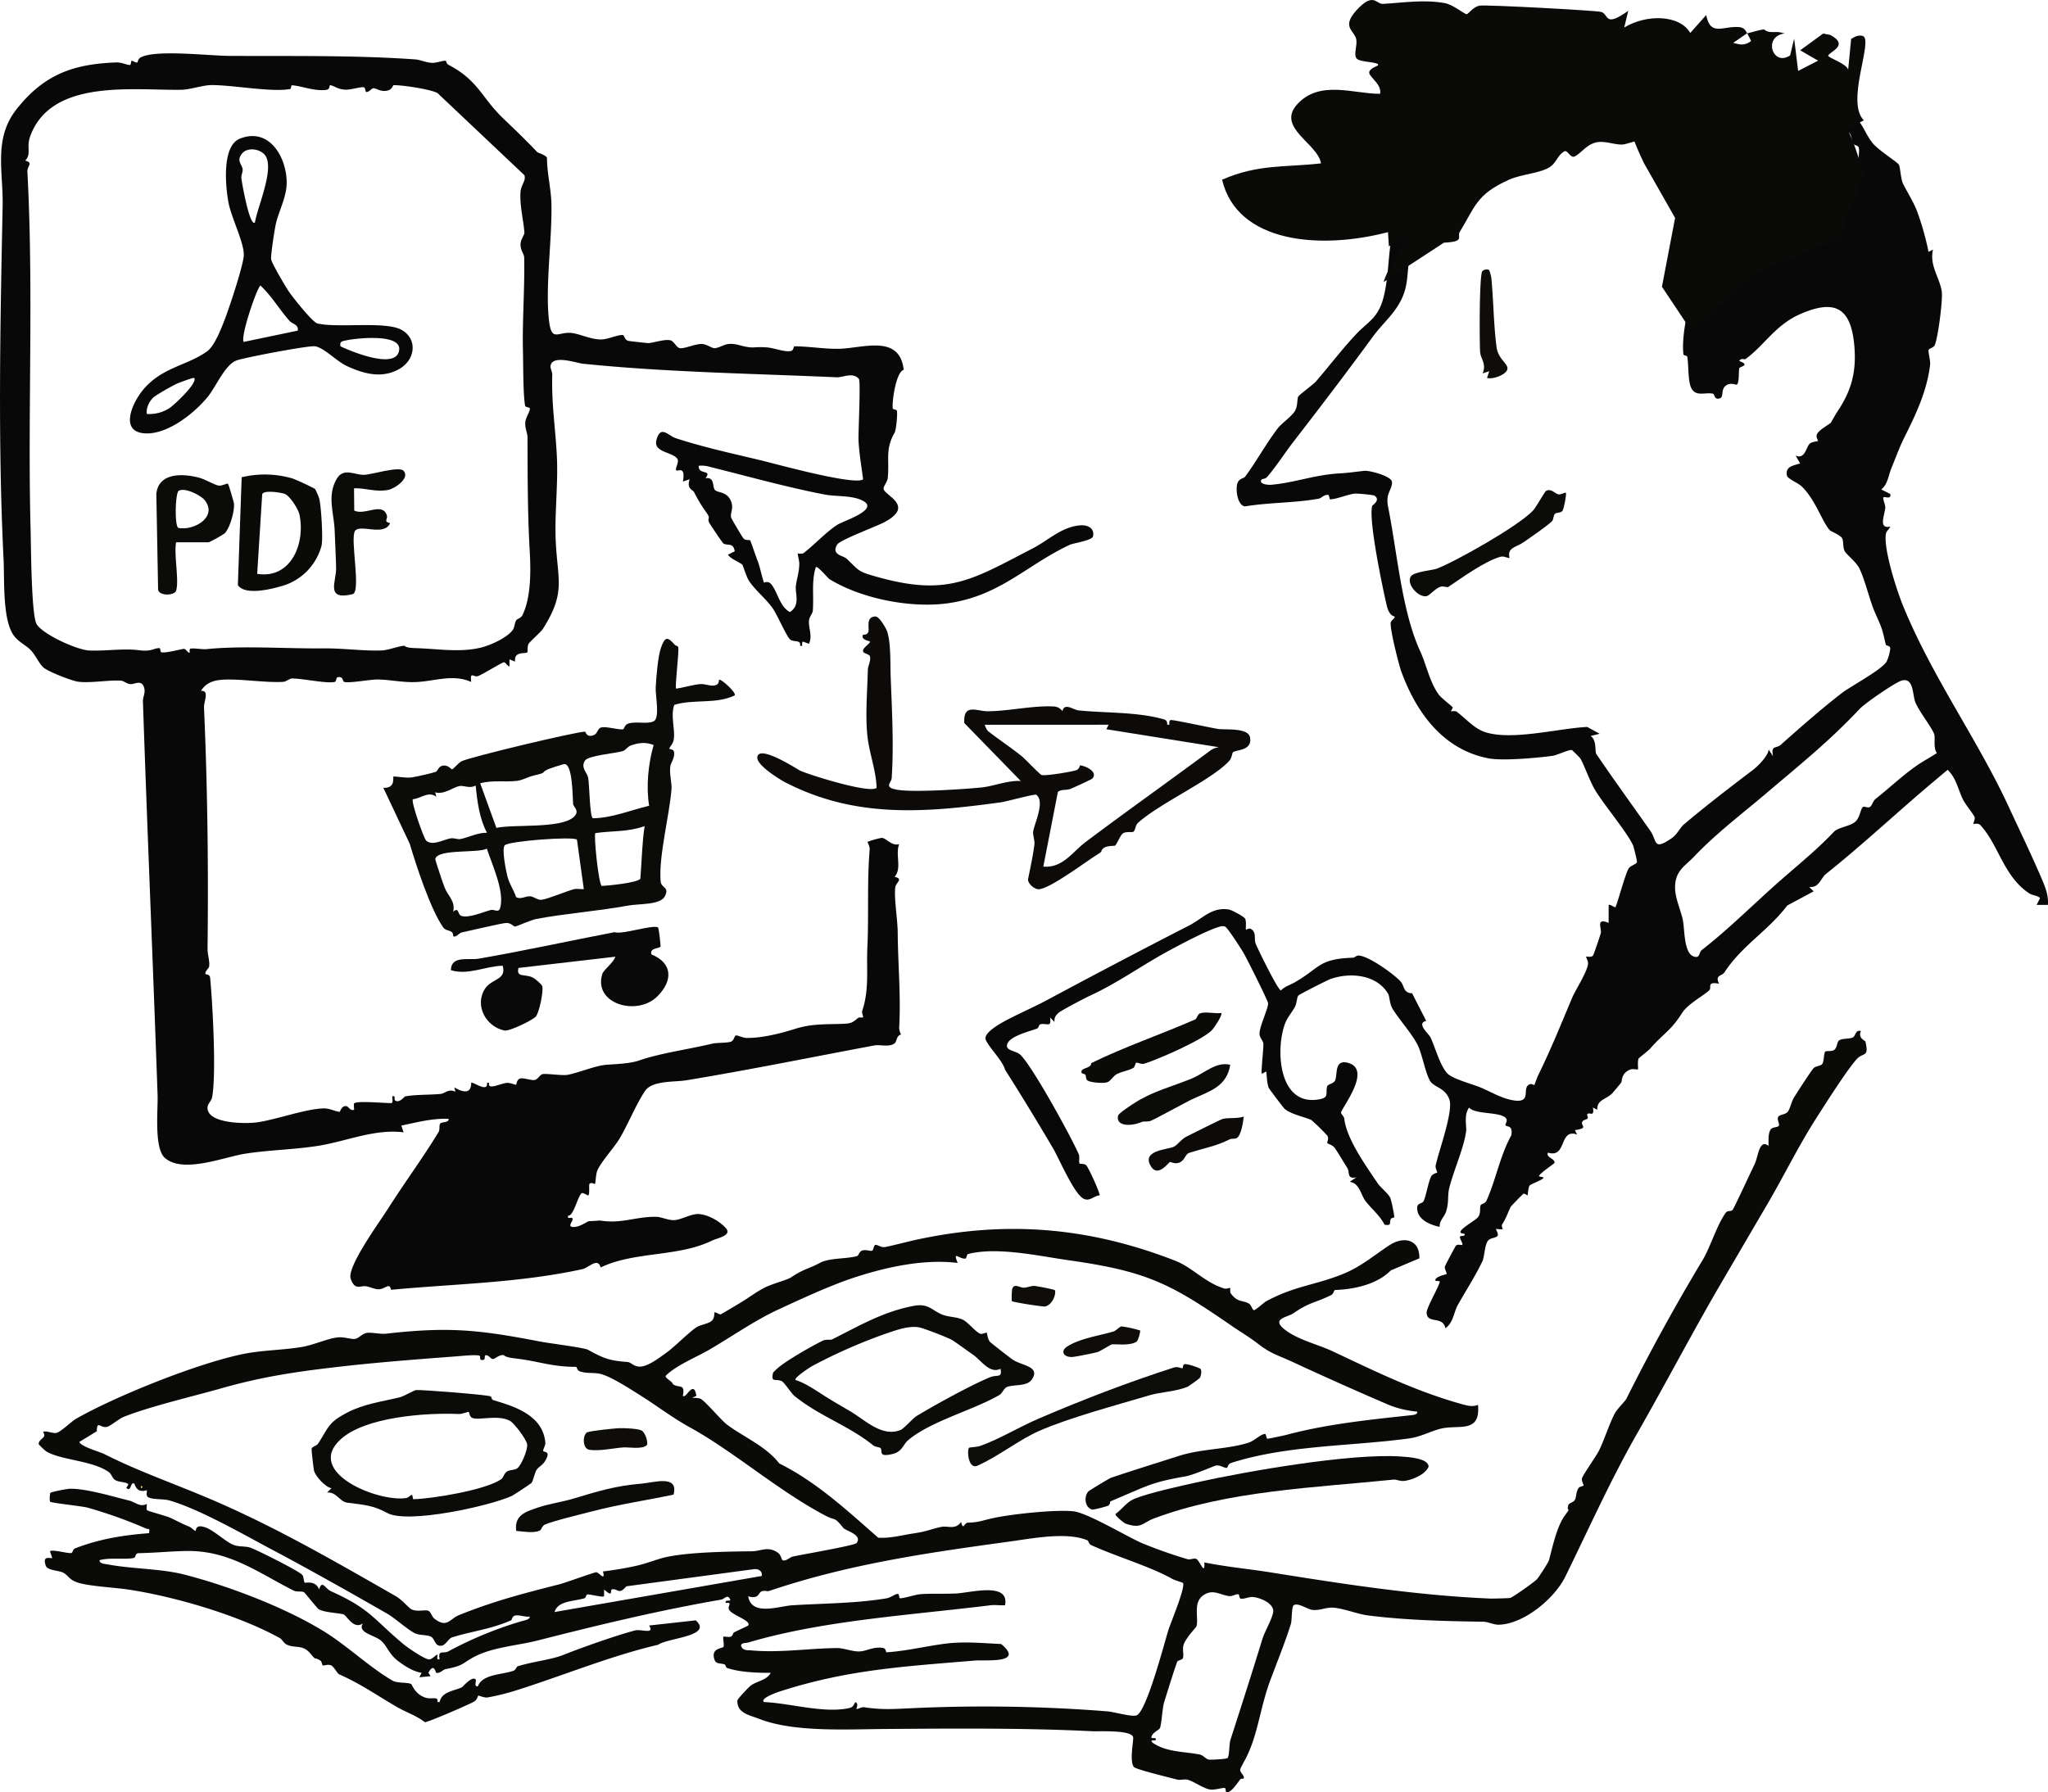
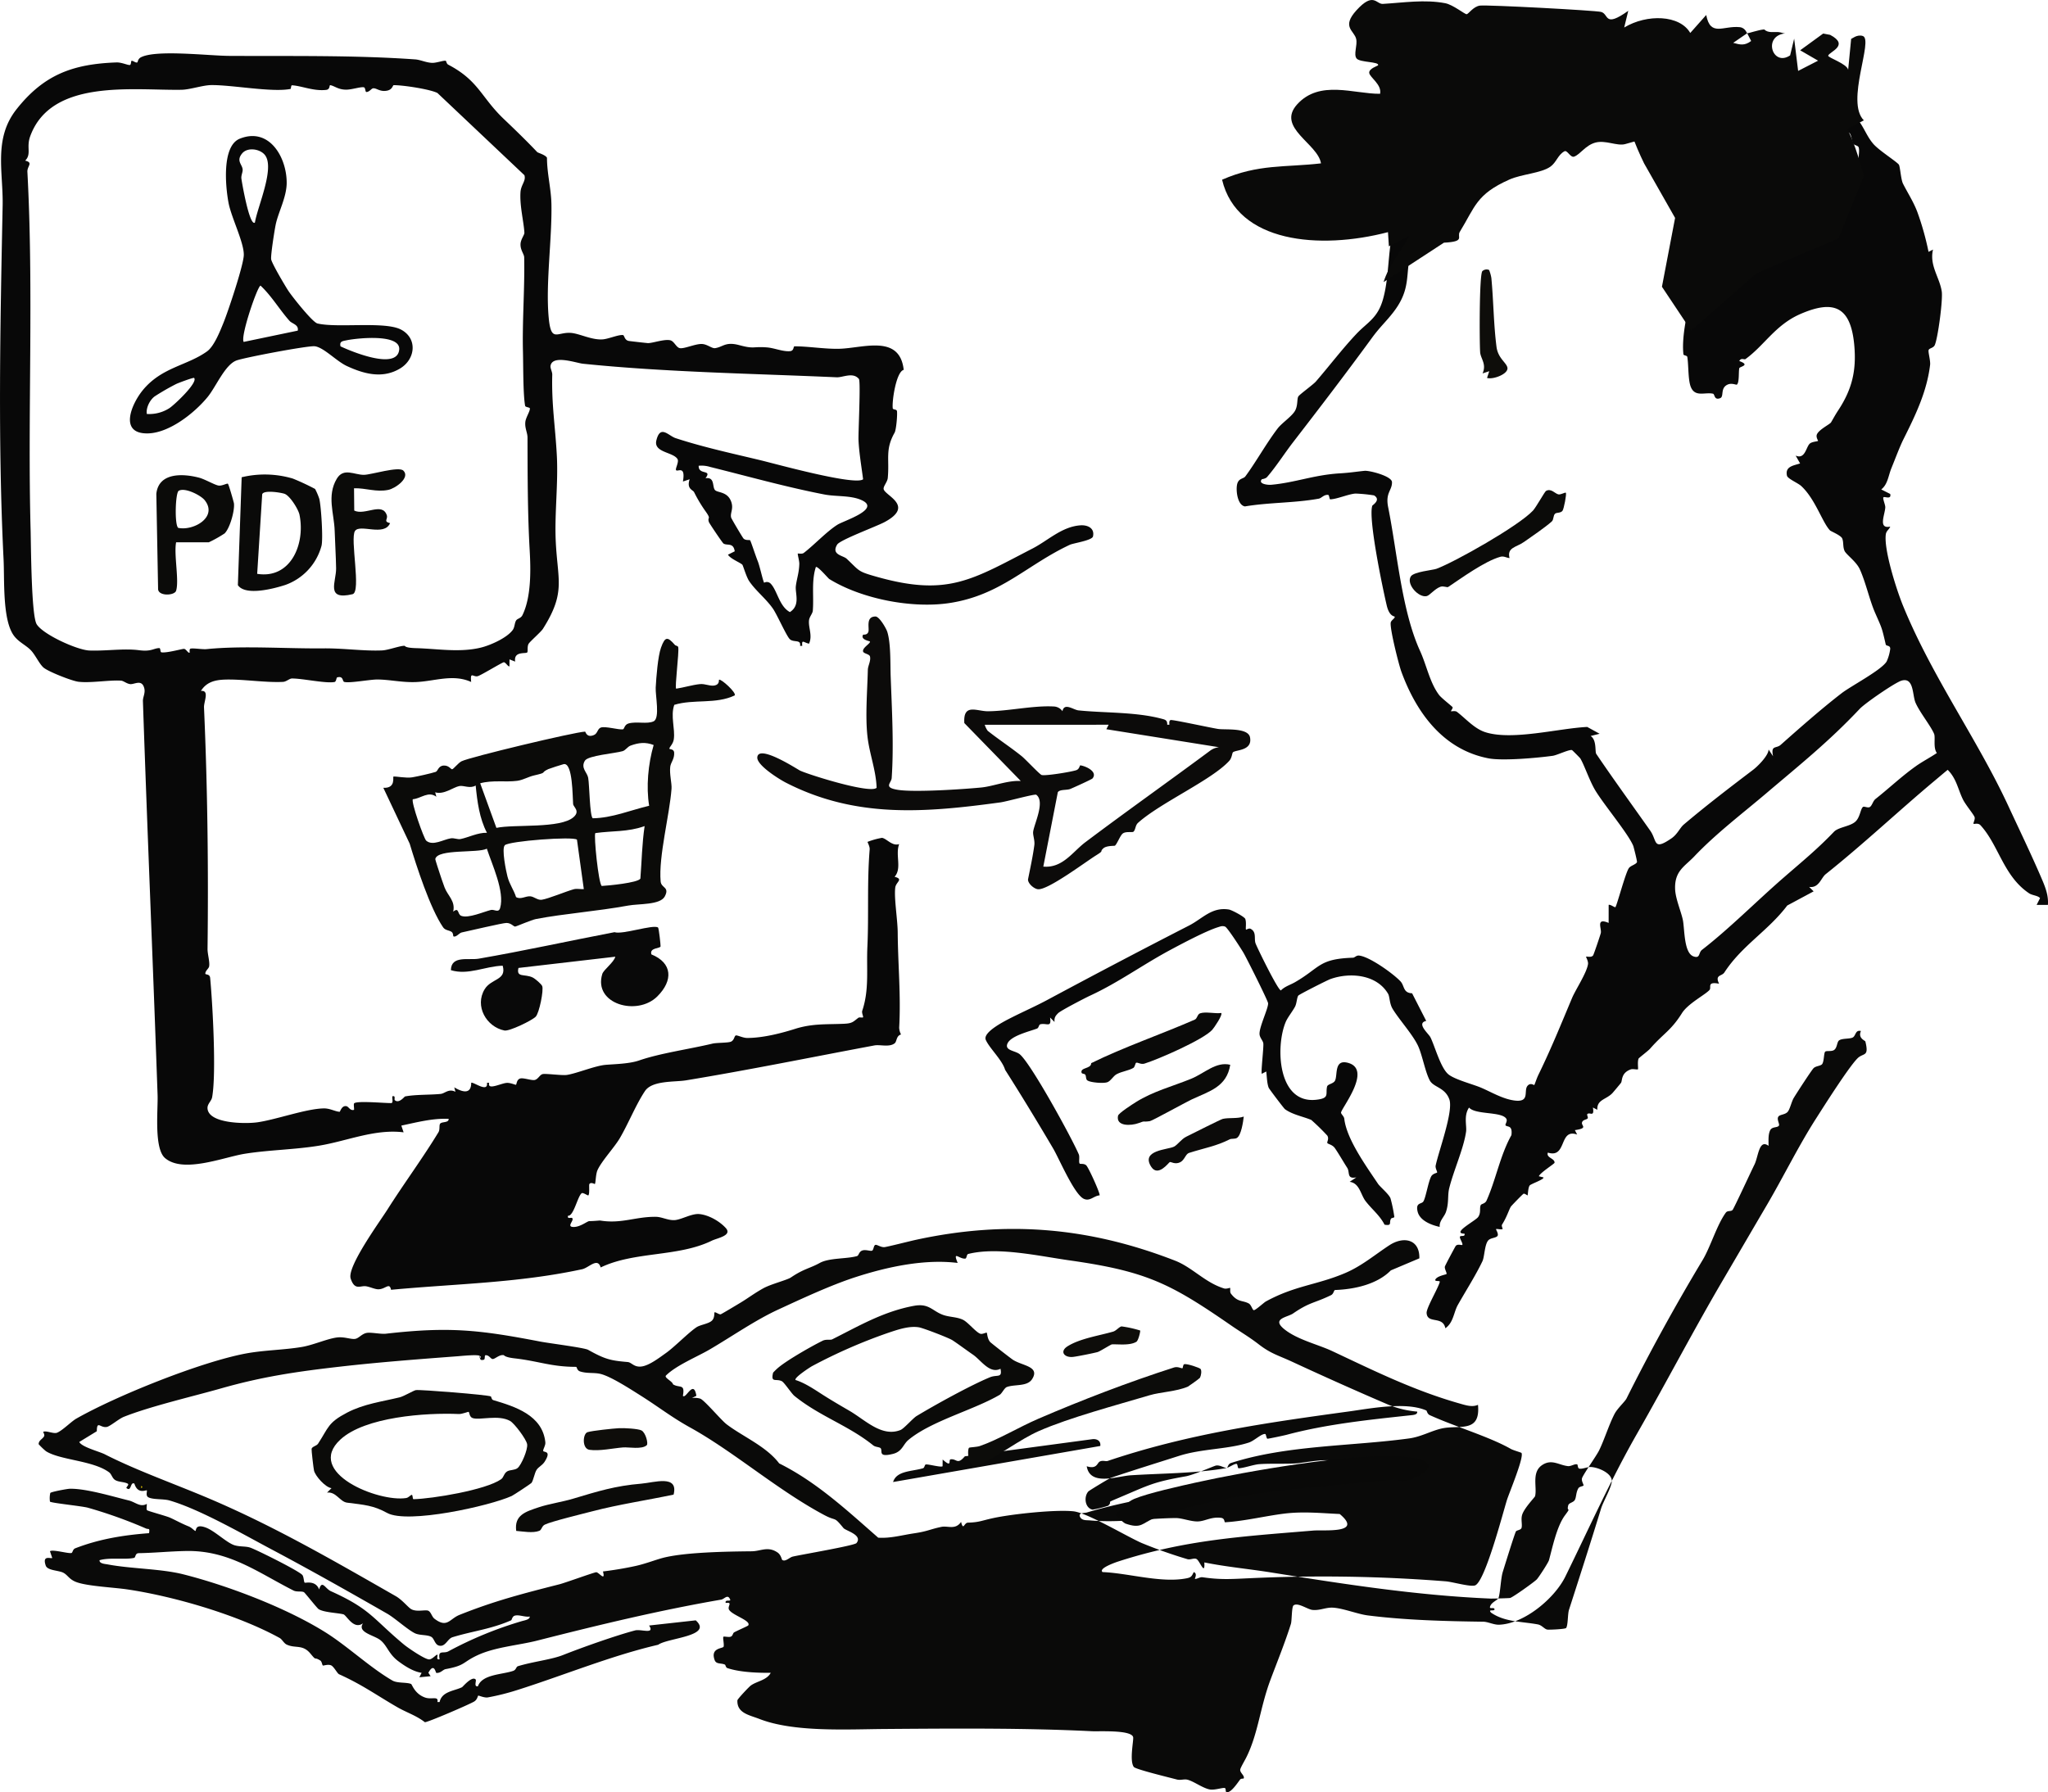
<svg xmlns="http://www.w3.org/2000/svg" width="967.048" height="846.439" viewBox="0 0 967.048 846.439">
  <defs>
    <clipPath id="clip-path">
      <rect id="Rettangolo_1" data-name="Rettangolo 1" width="967.048" height="846.439" transform="translate(0 0)" fill="none" />
    </clipPath>
  </defs>
  <g id="Raggruppa_2" data-name="Raggruppa 2" transform="translate(0 -0.005)">
    <g id="Raggruppa_1" data-name="Raggruppa 1" transform="translate(0 0.005)" clip-path="url(#clip-path)">
      <path id="Tracciato_1" data-name="Tracciato 1" d="M210.535,76.521c.186.086.288,1.349,1.117,1.782,14.425,7.542,15.5,15.425,26.248,25.663,5.444,5.185,10.61,10.179,15.783,15.636.325.343,3.845,1.284,4.6,2.661-.016,7.226,1.933,14.491,2.091,21.745.359,16.456-2.8,37.783-1.276,53.858,1.135,11.988,3.974,6.527,10.649,7.136,4.022.367,9.762,3.433,14.844,3.042,2.817-.216,7.331-2.258,9.538-2.037.771.077.62,2.318,2.713,2.77.458.1,8.644,1.024,9.112,1.033,2.2.038,7.711-1.991,10.525-1.341,1.882.435,2.779,3.362,4.508,3.711,2.092.423,7.4-2.107,10.51-1.952,2.509.124,4.669,2.189,6.173,1.963,3.834-.575,4.85-3.183,11.444-1.411,7.191,1.932,6.179.534,13.023,1.058,3.512.269,7.516,2.068,10.89,1.779,2.031-.174,1.467-2.276,2.156-2.28,6.41-.042,14.314,1.332,21.171,1.15,11.244-.3,28.49-6.982,30.372,9.959-3.592.849-5.651,15.113-5.165,18.2.1.638,1.774.355,1.959,1.209.314,1.454-.318,8.889-1.092,10.254-4.565,8.056-2.377,12.391-3.229,21.418-.179,1.894-2.2,3.933-1.946,5.236.594,3.1,14.837,7.865.426,15.586-3.823,2.048-21.018,8.393-22.367,10.61-2.967,4.874,2.773,5.1,4.481,6.7,6.3,5.923,5.022,5.939,14.306,8.553,33.473,9.426,44.93,1.324,73.472-13.4,7.293-3.762,13.815-10.32,22.583-10.937,3.444-.242,6.832,1.342,5.946,5.25-.428,1.887-9.291,3.174-10.92,3.935-20.3,9.483-32.548,23.785-56.74,27.5-17.646,2.71-41.5-1.863-56.838-11.313-.557-.343-5.632-6.394-6.375-5.649-2.135,6.725-.868,13.773-1.425,20.582-.116,1.42-1.579,2.828-1.78,4.505-.417,3.474,1.764,7.193,0,11.084-2.488-.464-3.535-2.3-3.2,1.045l-1.036,0c.536-3.2-3.008-1.476-4.822-3.151-1.567-1.447-6.015-11.573-7.957-14.388-3.273-4.745-8.268-8.559-11.31-13.143-1.278-1.925-2.857-7.343-3.146-7.639-1.024-1.049-5.623-2.771-6.813-4.752l3.2-1.595c-.655-4.337-3.574-2.52-5.322-3.687-.507-.339-6.667-9.513-6.862-10.091-.9-2.664,1.334-1-1.6-5.114a66.253,66.253,0,0,1-5.4-9.039c-.6-1.146-3.645-1.5-2.105-6.094l-3.173,1.06c1.31-7.7-2.374-4.546-3.2-5.319-.627-.587,1.492-3.933.615-5.322-2.108-3.336-11.351-3.026-9.963-8.767,1.844-7.625,5.7-2.193,9.1-1.079,13.425,4.4,27.738,7.448,40.431,10.521,6.9,1.672,44.4,12.042,48.093,8.9-.744-5.765-1.949-12.85-2.168-18.562-.138-3.6,1.1-27.713.178-28.822-2.8-3.366-7.569-.645-10.49-.776-38.956-1.752-80.3-2.354-119.825-6.406-3-.308-14.4-4.428-15.289.981-.192,1.17.85,2.8.813,4.2-.375,14.152,1.465,24.684,2.169,38.291.677,13.083-1.083,27.233-.541,39.857.818,19.029,4.971,24.453-6.021,41.868-.945,1.5-6.062,5.92-6.755,7.062-.8,1.319-.235,3.632-.667,4.085-.729.766-6.49-.732-5.7,4.339l-2.676-1.046-.013,3.215c-.468.552-1.815-1.844-2.637-1.864-.693-.016-10.422,5.944-12.233,6.543-2.186.722-3.767-2.566-3.209,2.772-8.554-3.892-17.3-.329-26.006.036-6.544.274-12.216-1.134-18.124-1.206-3.639-.045-12.973,1.808-15.766,1.163-1.026-.237-.294-2.976-3.384-2.151-.4.106-.391,2.016-1.246,2.176-4.12.77-14.934-1.665-20.06-1.664-1.255,0-2.661,1.517-4.26,1.6-8.248.444-19.262-1.387-27.643-1.068-5.059.192-8.692,1.455-11.121,5.341,4.186-.417,1.334,5.043,1.457,7.81C98.009,419.953,98.455,458.242,98,495.9c-.03,2.456,1.133,6.134.754,8.276-.194,1.1-1.7,1.907-1.808,3.386-.05.708,2.089-.016,2.287,2.074,1.161,12.223,2.985,45.24.931,56.361-.348,1.886-2.356,3.154-2.175,5.332.6,7.219,18.116,7.269,23.513,6.5,9.024-1.287,23.115-6.469,31.468-6.572,2.834-.035,5.392,1.5,7.372,1.6.334.017.909-2.968,3.136-2.675,1.192.156,1.8,2.341,3.7,1.742.1-.806-.314-2.722.065-3.075,1.389-1.294,14.606-.038,17.464-.108,1.118-.027.38-2.233.566-3.2,1.783-.44.677,1.428,1.189,1.862,1.981,1.678,4.512-1.74,4.794-1.794,5-.974,12.024-.687,16.829-1.2,2.043-.219,3.748-2.63,6.967-1l-.555-2.1c3.908,2.357,8.022,3.365,8-2.147.912-.625,8.076,4.956,7.446.007h1.036c-.986,3.678,5.292.335,8.165.045,1.769-.179,4.3,1.012,4.486.877.377-.273.26-2.306,1.877-2.918,1.528-.577,5.613,1.086,7.122.621,1.544-.475,2.259-2.4,3.566-2.731,1.466-.37,9.175.732,11.492.379,4.625-.7,13.153-4.288,18.163-4.746,4.027-.368,11.167-.438,15.929-2.082,9.987-3.448,23.515-5.3,34.706-7.968,1.891-.452,7.462-.305,8.733-.934,1.626-.8,1.462-2.835,2.33-2.928.786-.084,3.308,1.189,5.2,1.2,7.712.024,16.759-2.421,22.618-4.274,8.31-2.628,15.014-2.061,23.137-2.427,3.962-.179,4.257-.887,6.809-2.825.49-.372,1.888.049,2.18-.21.31-.276-.7-2.04-.345-3.109,3.37-10.062,1.93-19.54,2.422-30.212.711-15.391-.213-29.938,1.078-45.986.117-1.449-1.092-3.417-.986-3.569a35.409,35.409,0,0,1,6.781-1.893c2.177.252,4.812,4.074,8.132,2.951-1.921,5.2,1.421,11.386-2.15,15.439,4.42,1.16.621,2.409.305,5.113-.607,5.194,1.114,14.935,1.164,21.275.12,15.284,1.548,29.489.689,44.866a7.54,7.54,0,0,0,.876,3.221c-2.333.639-1.908,3.315-3.017,4.178-2.524,1.964-6.886.49-9.583,1-29.605,5.547-59.442,11.627-88.891,16.476-5.4.89-16.013-.034-19.423,5.077-4.238,6.351-7.766,15.212-11.834,22.184-2.567,4.4-8.62,10.812-10.576,15.165-.88,1.958-.807,5.873-1.237,6.539-.081.124-1.847-1.083-2.606.042-.269.4.244,4.805-.509,5.347-.222.16-2.475-1.463-3.09-1.043-1.911,1.308-3.834,11.012-6.467,10.626-.5,1.806,1.506.624,2,1.16,1.009,1.092-3.021,4.163.652,4.165,3.241,0,6.459-2.8,7.47-2.782,1.845.038,4.8-.308,5.081-.26,10.017,1.656,16.707-1.888,26.324-1.757,2.816.038,5.777,1.775,8.863,1.549,3.245-.237,8.026-3.211,11.681-2.839,4.356.441,9.451,3.327,12.4,6.571,3.247,3.578-4.014,4.737-6.6,6-15.947,7.785-36.536,4.954-52.467,12.639-1.379-4.95-5.612.159-8.728.83-30.279,6.522-59.175,6.81-90.26,9.718-.732-3.751-2.638-.159-6.111-.245-1.63-.041-3.763-1.109-5.671-1.418-2.712-.44-5.324,2.2-7.269-3.635-1.845-5.535,13.789-26.973,17.339-32.578,7.889-12.454,16.757-24.409,24.111-36.55.77-1.271.245-3.177.759-3.973.729-1.129,4.212-.343,4.046-2.338-7.558-.347-15.007,1.636-22.337,3.187l1.069,3.175c-13.628-1.7-26.763,4.156-39.962,6.31-11.621,1.9-23.674,1.993-35.081,3.825-9.9,1.59-29,9.4-37.607,2.017-5.3-4.551-3.274-22.835-3.512-29.688C72.289,504,69.569,440.986,67.486,378.923c-.067-2,1.257-3.822.62-6.183-1.183-4.38-4.678-1.6-6.7-1.881-1.713-.237-3.026-1.545-4.281-1.63-5.47-.371-14.39,1.232-20.141.517-3.033-.378-14.5-4.861-16.577-6.819-1.985-1.873-3.754-5.857-5.809-8.017-2.332-2.452-5.724-3.812-8.009-6.882-5.5-7.391-4.422-26.23-4.9-35.966-2.737-55.337-1.572-111.4-.444-167.171.324-15.993-4.428-31.655,6.577-45.557C20.873,82.839,34.634,77.989,54.972,77.248c2.429-.088,5.269,1.311,6.32,1.22.65-.057.557-1.842.76-1.939.7-.333,1.871,1.08,2.834.688.128-.052.216-1.59,1.51-2.311,6.9-3.843,32.093-.807,41.743-.751,28.789.166,59.281-.384,87.923,1.661,2.424.173,4.94,1.461,7.822,1.632,2.175.129,5.781-1.328,6.65-.928M137.2,89.763c-8.7,1.739-27.648-1.934-37.508-1.813C95.767,88,89.7,90.092,85.761,90.162c-22.685.4-61.555-5.457-71.506,21.98-1.921,5.3.736,8.313-2.355,11.485,3.987.992.884,2.514,1.035,5.3,3.022,56.085.058,115.051,1.518,169.14.2,7.523.314,40.428,2.876,44.536C20.364,347.472,36.477,354.79,42.254,355c7.877.283,16.246-1.082,23.419-.142,5.827.762,6.8-.913,9.5-1.01.763-.027.36,1.889,1.039,2,2.509.428,9.805-1.685,10.683-1.628,1.009.065,2,2.218,2.631,1.779.176-.122-.317-1.716.508-1.9,1.312-.3,5.622.433,7.481.245,17.105-1.727,37.133-.184,55.327-.361,9.248-.089,19.142,1.356,27.633.966,2.894-.133,8.662-2.314,10.571-2.16.341.028-.076.936,5.384,1.09,10.087.285,20.608,2.172,30.591-.244,4.523-1.1,12.326-4.566,15.077-8.326.987-1.348.84-3.285,1.612-4.5.6-.945,2.233-.962,3-2.54,4.188-8.619,3.929-21.468,3.4-30.7-.986-17.247-.979-35.674-1.022-53.124-.006-2.377-1.311-4.365-1.038-7.316.2-2.173,2.236-5.051,2.156-6.45-.034-.6-2.111-.514-2.248-1.266-.979-5.345-.856-19.009-1.018-25.466-.371-14.763.877-29.821.577-44.629-.033-1.613-1.856-3.411-1.725-6.32.1-2.225,1.874-4.292,1.821-5.313-.269-5.169-2.276-12.658-1.837-19.181.238-3.526,2.712-5.329,1.845-8L206.56,91.685c-3.615-1.839-16.626-3.773-20.671-3.693-.459.009-.548,1.994-2.921,2.54-3.484.8-5.144-1.246-6.756-1.064-.89.1-1.676,1.665-3.174,1.754-.65.038-.408-2.058-1.212-2.227-1.554-.327-5.626,1.113-8.364,1.112-3.782,0-5.428-1.731-7.475-2.122-.634-.12.05,2.012-2.023,2.239-5.965.654-11.564-1.938-16.106-2.182-.451-.025-.458,1.681-.657,1.72M407.157,284.126c-5.155-2.524-12.249-1.722-17.951-2.832-18.254-3.552-36-8.56-53.98-13.024a13.52,13.52,0,0,0-5.313-.527c-.183,4.608,6.545,1.488,3.221,5.871,4.52-.61,3.091,3.964,4.459,5.575,1.176,1.385,5.991.6,7.71,5.63,1.163,3.4-.641,5.2-.055,7.423.147.556,5.444,9.51,5.867,9.9,1.1,1.017,2.8.486,3.08.809.35.4,2.659,7.539,3.583,9.771.959,2.314,2.376,9.1,3.044,10.272a2.5,2.5,0,0,1,3.128.468c3.1,3.269,4.007,10.683,9.034,13.387,5.079-3.23,2.4-8.9,2.806-12.269.422-3.488,1.555-6.355,1.637-10.589.025-1.278-.891-4.6-.716-4.764s1.956.34,2.816-.315c4.839-3.687,10.883-10.189,15.958-13.357,2.983-1.862,20.262-7.224,11.673-11.43" transform="translate(0 -47.761)" fill="#080808" />
      <path id="Tracciato_2" data-name="Tracciato 2" d="M1694.238,70.026c9.111,1.587,21.19,5.594,31.042,9.862,3.759,1.628,9.561,6.127,13.8,7.345,1.025.295,3-.825,3.279-.505.173.2-.415,1.851.729,3.243,2.008,2.446,9.228,5.106,12.281,7.4,5.987,4.489,6.834,10.188,10.906,14.917,2.692,3.127,10.509,8.025,12.041,9.759.659.746.97,7,2.01,9.076,2.08,4.139,5.029,8.659,6.811,13.491a131.443,131.443,0,0,1,5.241,18.7l2.111-1.077c-1.779,7.536,3.127,13.1,4.131,19.8.575,3.835-1.749,21.621-3.264,25.234-.666,1.588-2.653,1.425-2.948,2.473-.261.93.945,5.009.708,6.97-1.544,12.737-6.961,23.859-12.563,35.066-1.781,3.564-3.741,8.886-5.69,13.663-1.489,3.65-1.748,7.73-4.823,10.078l4.24,2.138c.679,2.862-2.684,1.047-3.183,1.583s.933,3.557.86,4.777c-.218,3.615-3.475,10.281,2.338,9.056-.527,1.448-1.865,1.907-2.1,3.745-.937,7.364,5.128,26.215,8.038,33.377,13.623,33.526,35.191,63.245,49.824,94.824,5.124,11.056,10.682,22.566,15.469,33.686,1.778,4.131,3.595,8.36,3.218,13.041l-5.322-.01,1.612-3.187c-.969-1.232-3.67-1.276-5.172-2.283-12.12-8.117-14.309-22.71-22.948-32.14-1.148-1.254-2.994-.436-3.273-.684-.3-.264.867-2.114.468-3.195-.487-1.319-4.253-5.805-5.47-8.271-2.381-4.823-3.042-9.9-7.225-14.024-2.149,1.763-4.228,3.54-6.353,5.317-16.407,13.719-33.613,29.92-51.239,43.958-2.213,1.762-3.185,6.684-7.816,6.023l2.113,2.1-12.454,6.685c-9.076,12.019-21.358,18.818-29.69,31.618-1.237,1.9-4.6.991-2.5,5.313-5.954-1.111-3.462,1.714-4.512,2.94-1.891,2.2-10.152,6.412-13,10.944-5.242,8.349-8.681,9.509-15.086,16.824-.868.991-5.277,4.327-5.41,4.658-.65,1.617-.06,4.871-.305,5.053-.379.282-2.369-.317-3.4.054-4.626,1.673-3.916,5.249-4.569,6.3-.176.285-3.8,4.616-4.136,4.957-2.985,3.064-7.34,2.987-7.077,7.817l-2.077-1.068c.839,4.961-1.69,1.812-2.686,3.184-.222.306.514,1.5.221,1.924-.473.688-2.271.557-2.673,1.92-.487,1.652,3.113,2.678-3.373,3.657l1.064,2.087c-8.748-3.114-4.675,11.393-13.827,8.522-.939,2.494,3.343,2.683,3.153,4.793-.045.5-6.717,4.629-7.409,6.374l2.121.536c.777.831-5.96,3.11-6.46,3.832-.821,1.188-.777,4.448-1,4.676-.082.084-1.33-1-1.886-.779-.4.159-5.767,5.711-5.988,6.077-.968,1.606-1.846,4.812-4.188,8.528-.341.54.416,1.974.3,2.047-.7.432-2.742-.214-3.127.076-.137.1,1.4,2.3.675,3.225-.771.987-3.252.835-4.362,2.108-1.71,1.96-1.735,7.708-2.715,9.782-3.127,6.616-8.034,14.276-11.656,20.731-1.9,3.394-2.063,8.348-5.859,10.943-1.208-6.015-8.463-1.875-8.853-7.157-.175-2.372,5.348-11.534,6.207-14.663.246-.9-2.252-.034-2.131-1.037.656-1.824,5.135-2.483,5.3-2.729.325-.478-.954-2.344-.767-3.484.088-.539,4.353-8.438,4.992-9.579.8-1.427,2.92-.424,3.234-.705.476-.425-1.1-2.769-1.134-3.667-.039-1.124,2.682.172,2.191-1.636-6.413-.138,5.179-6.05,6.449-7.88,1.51-2.176.468-4.354,1.272-5.706.31-.522,2.009-.553,2.681-2.043,4.368-9.683,6.405-21.363,11.75-30.908.641-5.073-2.146-3.63-2.789-4.685-.24-.393,1.021-1.968.4-3.021-2.1-3.565-14.559-1.8-17.621-5.325-2.612,3.87-1,8.616-1.4,11.4-1.138,7.953-5.782,18.04-7.938,26.6-.9,3.568-.068,6.776-1.534,11.227-.8,2.438-3.253,4.242-2.984,7.137-3.92-.841-9.357-2.921-10.412-7.179-1.1-4.448,1.806-3.48,2.68-4.805,1.139-1.728,2.288-9.1,3.678-11.791.757-1.468,2.684-1.647,2.818-1.9.214-.4-.937-2.02-.666-3.317,1.43-6.832,8.483-25.712,6.444-31.287-2.086-5.7-7.461-5.567-9.244-8.929-2.217-4.18-3.592-12.4-5.689-16.647-2.663-5.4-8.823-12.134-11.852-17.148-1.494-2.474-1.327-5.732-2.132-7.106-5.34-9.109-17.96-10.261-27.241-6.935-1.546.554-14.517,7.142-15.1,7.756-.717.75-.758,3.739-1.609,5.308-1.263,2.329-3.5,5.059-4.423,7.278-4.853,11.667-3.718,38.562,14.324,36.664,6.632-.7,4.436-2.672,5.236-6.2.29-1.28,3.015-1.313,3.77-2.868,1.3-2.684-.532-10.194,6.123-8.383,11.773,3.2-3.5,21.837-3.289,23.571.092.75,1.4,1.676,1.534,2.857,1.082,9.529,10.193,22.158,15.94,30.726.949,1.415,5.222,4.932,5.9,6.9a70.545,70.545,0,0,1,1.792,8.7c-.016.49-1.3.427-1.557.854-1.106,1.819.721,3.488-3.071,2.836-2.21-4.41-6.108-7.374-9.015-11.217-2.259-2.987-2.776-8.426-7.461-9.029l3.176-2.1c-4.684.913-2.962-2.389-4.313-4.5-1.757-2.739-4.231-7.015-5.829-9.306-1.161-1.664-3.219-1.9-3.536-2.376-.372-.562.919-1.895-.034-3.536a105.109,105.109,0,0,0-7.568-7.4c-3.521-1.522-8.936-2.5-12.444-5.1-.509-.378-7.432-9.51-7.668-10.1-.821-2.047-.878-5.406-1.154-7.684l-2.11,1.076c-.47-.691.882-11.9.735-14.225-.085-1.344-1.674-2.739-1.8-4.457-.239-3.346,4.254-12.371,4.035-14.664-.125-1.305-9.941-20.864-11.482-23.572-1.082-1.9-7.71-12.18-8.8-12.584-1.355-.5-2.173-.1-3.424.288-5.642,1.763-16.774,7.671-22.386,10.68-13.367,7.167-24.4,15.353-37.939,21.621-2.427,1.124-13.908,7.079-15.108,8.291-1.341,1.353-1.865,2.143-1.708,4.147l-2.1-2.115c.8,5.065-1.6,2.477-4.574,3.21-.782.192-.7,1.666-1.574,2.015-3.129,1.243-12.376,3.336-13.976,7.1-1.374,3.232,3.338,3.291,5.581,4.867,5,3.511,24.917,39.907,28.1,47.439.55,1.3-.154,3.708.432,4.382.281.322,1.973-.208,3.081.808,1.124,1.032,6.774,13.554,6.314,14.182-2.812.25-4.533,2.946-7.411,1.655-4.559-2.045-11.68-18.977-14.538-23.829-7.324-12.434-15.3-25.552-22.668-37.115-1.392-4.723-7.423-10.228-9.117-14.134-1.616-3.728,9.445-9.183,12.6-10.769,5.644-2.835,11.086-5.229,16.359-8.058,22.58-12.115,44.393-23.585,66.986-35.165,6.456-3.309,10.74-8.886,18.863-7.581,1.321.212,7.382,3.421,7.727,4.463.624,1.89.031,4.443.341,5.053.049.1,1.357-.817,2.126-.424,3.029,1.549,1.514,4.757,2.427,7.023,1.124,2.79,10.563,22.058,11.92,22.09,1.863-1.9,4.442-2.6,6.673-3.891,11.979-6.914,11.053-11.028,27.419-11.56.717-.023,1.5-1.1,2.671-1.018,4.774.313,16.144,8.419,19.682,12.167,1.986,2.1,1.154,5.5,5.5,5.654l6.668,13.05c-4.859,1.092,1.135,5.992,2.01,7.767,2.166,4.391,4.865,14.8,8.7,17.653,3.224,2.4,11.153,4.434,15.013,6.045,4.317,1.8,9.359,4.816,14.364,5.855,9.484,1.97,5.723-4.078,7.681-6.577,1.431-1.826,3.18-.286,3.259-.447.537-1.091,1.024-2.947,2.064-5.078,6-12.3,10.665-23.891,15.8-36.095,1.625-3.866,6.928-11.817,7.507-15.988.192-1.381-1.045-3.339-.9-3.463.293-.252,2.465.574,3.313-.628.321-.456,3.366-9.443,3.627-10.544.5-2.133-2.541-7.421,3.7-4.782l.009-8.508c.756-.362,2.9,1.343,3.178,1.067.7-.7,4.687-15.964,6.339-18.4.851-1.255,3.239-1.669,3.855-2.849.183-.351-1.6-7.327-1.764-7.719-2.357-5.706-13.608-19.141-17.807-26-2.8-4.571-5.3-12.186-7.195-15.294-.143-.234-3.634-3.756-3.875-3.889-1.029-.568-7.059,2.373-9.123,2.661-7.146.995-23.7,2.487-30.366,1.2-21.428-4.139-34.024-21.584-41.1-40.853-1.244-3.387-5.543-20.444-5.042-23.277.2-1.116,2.213-2.141,1.85-2.769-.178-.308-2.492-.022-3.741-5.307-1.958-8.283-8.815-41.133-6.815-47.106.1-.3,4.288-2.77.819-4.874a72.491,72.491,0,0,0-8.717-.864c-3.311.2-8.7,2.633-11.935,2.723-.493.013-.432-2.02-1-2.084-2.021-.229-3.115,1.531-4.448,1.774-11.406,2.077-23.369,1.726-34.864,3.659-3.469-.593-4.267-7.2-3.748-10.118.589-3.318,2.993-2.776,3.95-4.066,4.994-6.729,9.808-15.48,15.2-22.564,2.088-2.743,6.985-5.893,8.379-8.634,1.276-2.512.75-5.4,1.438-6.546.58-.969,7.019-5.589,8.316-7.092,6.5-7.531,12.412-15.35,19.07-22.421,5.173-5.494,9.982-7.361,12.534-16.183,3.67-12.685,1.709-27.512,7.222-40.6,2.351-5.585,4.655-6.1,6.118-12.112,1.955-8.043,6.691-10.775,10.948-17.088.979-1.453.495-3.7,1.413-5.271,6.075-10.385,25.5-17.3,34.12-23.6,24.863-18.192,67.328-22.849,99.689-17.213m3.284,10.562c-.732-.281-10.135.771-11.788.572-5.909-.712-12.779-3.646-19.036-3.4a313.565,313.565,0,0,0-33.063,3.917c-4.155.813-8.809,3.473-12.09,3.958-2.275.336-6.359-1.158-8.232-.041-1.224.73-.341,2.567-.844,3.038-.618.579-2.783-.012-4.063.758-.957.575-1.192,2.492-2.238,3.109-2.364,1.4-9.031,1.526-6.3,4.848-1.48-.948-11.1,5.074-11.483,5.626-.593.865-.025,2.618-.234,2.9-.062.085-1.318-.963-1.848-.727-7.2,3.2-23.791,23.24-26.588,30.229-.773,1.931-.381,5.081-1.343,6.9-.709,1.34-2.768,1.386-3.677,2.956-.478.825-6.448,16.628-6.728,17.749-2.781,11.139.3,17.724-8.335,28.893-3.422,4.426-6.241,6.833-10.055,12.052-12.439,17.021-24.637,32.963-37.169,49.194-4.133,5.353-8.038,11.535-12.307,16.475-.837.969-2.435,1.017-2.542,1.143-1.844,2.185,2.831,2.722,4.4,2.582,11.319-1.011,20.184-4.661,32.456-5.4,4.793-.287,7.518-.773,11.681-1.193,2.208-.223,12.873,2.475,12.936,5.34.087,3.971-3.191,4.938-1.812,11.822,4.285,21.394,6.384,48.884,15.076,67.931,3.094,6.78,4.592,14.962,8.967,20.764,1.126,1.493,6.194,5.393,6.384,5.79.225.47-.864,1.8-.77,1.877.233.181,1.955-.345,2.831.318,4,3.033,8.162,7.911,13.335,9.581,12.732,4.11,34.743-1.831,48.177-2.455l5.855,3.217-4.246,1.06c2.97,1.9,1.959,7.409,2.657,8.442,7.843,11.605,16.988,24.2,25.485,36.26,3.377,4.793,1.211,9.714,10.073,3.606,2.762-1.9,3.985-4.983,5.749-6.477,10.718-9.076,21.77-17.516,32.819-25.913,2.232-1.7,7.225-6.732,7.252-9.542l2.105,3.18c-1.125-5.437,1.421-3.447,3.61-5.388,8.646-7.667,19.323-17.1,28.813-24.408,4.373-3.365,18.779-10.9,21.211-14.958a20.513,20.513,0,0,0,1.689-5.916c.088-1.924-1.895-1.185-2.12-2.159-1.924-8.323-1.733-7.388-5.049-14.982-2.611-5.977-4.387-14.329-7.181-20.473-1.7-3.732-6.442-6.953-7.221-8.715-.88-1.994-.366-4.089-1.1-5.856-.616-1.482-5.371-3.387-5.754-3.788-3.69-3.875-6.916-14.8-13.593-20.984-1.518-1.407-6.417-3.439-6.734-4.882-.96-4.363,3-4.755,6.2-5.776l-2.1-3.71c4.42,1.916,4.882-3.89,6.592-5.586,1.028-1.02,3.775-1.079,3.988-1.372.092-.127-1.13-1.737-.535-3.086,1.023-2.321,6.127-4.746,6.663-5.652,1.375-2.319,1.867-3.361,3.492-5.84,6.435-9.815,8.558-18.705,7.476-30.612-1.634-17.983-9.375-21.716-25.446-14.721-11.853,5.159-16.981,14.827-25.926,21.283-.557.4-2.127-.773-2.912.933,5.45,1.983.213,2.581,0,3.367-.406,1.49.087,6.856-1.164,7.765-.31.226-2.422-.932-4.416.01-3.569,1.686-1.5,5.646-3.474,6.392-2.9,1.1-2.478-1.914-3.352-2.108-3.816-.847-8.443,1.784-10.484-3.17-1.342-3.256-1.028-10.063-1.651-14.142-.13-.848-1.769-.671-1.842-1.291-1.67-14.287,8.005-43.688,13.285-56.692,1.3-3.2,5.576-6.3,7.717-8.243,11.97-10.836,19.678-20.705,37.189-23.266,2.927-.428,8.1.672,10.724-.01,2.146-.558,4.538-3.269,6.012-3.507,1.91-.308,5.388,1.531,7.828.768-.286-2.057.5-4.863.018-6.706-.27-1.04-2.134-1.024-2.585-1.853-.836-1.537-.649-3.4-1.638-4.881-.334-.5-8.4-4.468-9.274-5.035-2.13-1.38-2.818-6.59-4.066-1.743-1.859-.425-4.668-3.9-4.979-4.014-1.887-.7-3.863,4.086-1.952-3.426a7.649,7.649,0,0,1-5.593.893c-4.158-.882-13.791-7.048-18.864-8.866-4.557-1.633-9.031-3.039-12.944-4.541M1786.4,406.225c3.262-2.305,6.64-4,9.915-6.223-1.853-2.442-.594-7.312-1.309-9.035-1.558-3.755-6.8-10.174-8.772-14.725-1.545-3.557-.676-12.2-6.65-10.4-3.09.933-17.175,10.639-19.69,13.306-14.64,15.523-27.868,26.064-44.151,39.9-11.236,9.545-23.731,19-34,29.82-4.493,4.737-9.4,6.81-9.023,15.562.186,4.373,2.773,10.353,3.624,14.313.912,4.245.421,15.681,5.041,17.323,3.289,1.169,2.3-1.762,4.015-3.088,12.813-9.913,25.713-22.937,38.39-33.971,8.853-7.706,15.946-13.451,23.935-21.8,2.115-2.21,7.544-2.466,10.11-4.781,2.265-2.044,2.394-6.122,3.621-6.965.57-.391,2.276.634,3.218.042,1.084-.682,1.428-2.81,2.687-3.8,6.336-5,12.447-10.815,19.037-15.471" transform="translate(-881.741 -44.364)" fill="#080808" />
-       <path id="Tracciato_3" data-name="Tracciato 3" d="M913.3,1409.469c-1.547,3.432,1.982,4.469,2.105,4.979,1.644,6.8-.449,5.49-3.027,7.33-3.464,2.473-16.827,23.659-20.144,28.834-8.505,13.27-15.42,27.552-23.519,41.34-7.062,12.022-13.388,22.9-20.421,34.886-13.852,23.6-27.1,48.992-40.636,72.676-12.611,22.059-22.532,44.391-33.932,67.62-5.076,10.342-19.427,22.33-31.279,22.745-2.535.089-5.183-1.387-7.5-1.418-17.48-.233-36.77-.711-54.6-2.988-4.767-.609-11.886-3.5-16.624-3.66-3.2-.106-6.055,1.448-9.436,1.074-2.337-.259-6.978-3.722-8.923-2.109-.9.747-.745,7.174-1.217,8.689-2.685,8.615-6.591,18.209-9.732,26.625-4.846,12.986-5.781,25.457-11.43,36.643-.652,1.291-2.633,4.651-2.774,5.541-.241,1.52,2.327,2.982,1.6,4.235-.06.1-1.246-.033-1.626.454-1.264,1.623-4.792,7.108-6.7,5.8-.252-.172.068-1.635-.621-1.771-1.12-.22-4.8,1.139-7.171.665-3.275-.654-7.441-3.827-10.4-4.579-1.577-.4-3.291.377-5.094-.114-3.063-.834-19.356-4.751-20.234-5.912-2.172-2.872.006-12.769-.323-14.089-.872-3.506-16.059-2.611-19.5-2.784-31.35-1.572-65.294-1.3-97.951-1.055-17.633.131-42.7,1.611-58.983-4.729-4.852-1.889-10.7-2.745-10.43-8.792.029-.644,5.475-6.386,6.306-6.992,2.908-2.122,7.571-2.48,9.435-6.023-6.163.071-14.6-.254-20.453-2.222-.825-.278-.848-1.479-1.18-1.64-1.756-.852-4.082-.057-4.84-2.121-2.184-5.943,3.95-5.417,4.22-6.374.322-1.136-.483-4.294-.077-4.674.295-.275,2.444.331,3.426-.027,1.06-.386.952-1.656,1.628-2.047,1.26-.73,6.427-2.955,6.638-3.259,1.58-2.279-7.551-4.781-9.054-7.452-.909-1.615,1.99-3.663-1.564-3.178-.56-1.859,2.55-.509,2.112-1.577-1.173-2.859-2.713-.257-4.238.006-29.409,5.073-58.093,12.026-86.985,19.374-8.744,2.224-19.755,2.993-28.17,6.928-7.164,3.35-5.517,4.779-14.938,6.515-1.379.254-2.363,1.985-4.443,1.8-.3-.028-1.015-5.12-3.74-.068l1.062,1.62-5.326.507,1.074-2.095c-3.987-.627-7.838-3.123-11.037-5.517-4.626-3.463-5.234-7.455-8.537-10-3.038-2.341-11.039-3.607-8.084-7.9-4.5,3.3-7.779-3.826-9.279-4.219-2.642-.691-9.225-.872-11.706-2.458-.749-.479-6.446-7.715-6.9-7.976-1.142-.653-3.344.016-5.008-.829-16.867-8.57-30.408-19-50.593-18.646-7.652.135-14.947.9-22.379,1.022-1.9.032-1.4,2.029-2.277,2.234-4.04.943-11.589-.313-16.287,1.095-.135,1.67,2.688,1.761,3.851,1.983,10.891,2.084,25.172,2.018,35.715,4.688,21.132,5.35,48.644,15.831,67.073,27.374,10.457,6.55,21.068,16.654,31.643,22.78,2.349,1.361,6.707.726,8.847,1.64.442.189,1.665,4.681,6.614,6.4,3.154,1.094,6.437-.921,5.8,2.119l1.036.005c1.048-5.085,7.085-5.243,10.589-7.012.344-.174,4.757-5.513,6.437-3.627.483.541-1.025,3.546,1.057,3.193,1.992-5.689,11.4-5.476,16.633-7.267,1.489-.51,1.373-1.939,2.273-2.215,7.138-2.189,15.75-3.083,21.309-5.288,9-3.567,25.024-9.252,34-11.609,2.825-.742,9.469,2.065,6.62-2.321l22.025-2.439c8.4,7.521-13.225,8.25-17.72,11.527-22.163,5.142-44.719,14.483-66.8,21.464a109.152,109.152,0,0,1-13.722,3.418c-1.7.231-4.259-.985-4.463-.842-.271.191-.4,1.86-1.942,2.789-2.287,1.382-21.9,9.831-23.252,9.756-4-3.136-8.73-4.621-13.024-7.1-10-5.775-16.486-10.587-27.524-15.568-.821-.37-2.5-3.766-3.839-4.234-1.588-.555-3.532.285-3.774.118-.388-.267-.451-1.886-1.245-2.374-3.352-2.06-1.421.608-4.672-3.3-3.7-4.452-7.093-2.25-11.224-4.233-1.3-.626-2.1-2.452-3.279-3.1-19.672-10.832-49.579-19.59-71.75-22.909-6.6-.988-18.848-1.5-24.189-3.464-3.466-1.277-4.075-3.33-6.2-4.432-2.27-1.175-7.49-.987-8.311-3.388-1.787-5.228,2.467-3.089,3.072-3.6l-1.068-3.175c1.26-.959,8.522,1.17,10.1.854.673-.134.565-1.74,1.852-2.24,11.262-4.374,22.769-6.235,34.835-7.138.432-2.72-.22-1.659-1.493-2.225a219.263,219.263,0,0,0-27.414-9.806c-3.031-.79-17.258-2.217-17.885-2.87a11.5,11.5,0,0,1,.154-4.084c.318-.531,7.907-1.957,9.176-1.989,7.586-.194,20.191,3.637,27.923,5.533,3.076.754,5.4,3.376,8.472,1.612.066.832-.338,2.534.145,3,.4.393,8.958,2.694,10.732,3.473,2.517,1.1,5.469,2.8,8.836,4.139,1.449.575,2.52,1.886,3.175,2.155.6.245-.421-3.521,4.823-1.646,4.431,1.585,10.092,7.394,13.85,8.455,2.635.743,5.248.343,7.413,1.126,3.251,1.176,23.105,11.049,24.518,12.931.668.89.645,3.275,1.056,3.576.338.248,5.153-1.268,6.831,3.206,1.379-4.784,2.828-.406,5.557.822,18.757,8.44,19.76,12.924,34.42,25.141,1.943,1.619,10.155,7.258,12.079,7.067,1.572-.155,3.37-2.535,3.767-2.184s-.873,2.542,1.063,2.123c-.9-4.721,1.786-2.459,4.18-3.766a180.109,180.109,0,0,1,34.622-14.241c1.138-.349,3.9-.709,3.747-2.185-2.186.42-5.264-1.065-7.19-.356-1.132.417-1.24,2-1.6,2.158-9.579,4.211-18.311,5.086-27.678,7.981-2.388.738-3.357,4.768-6.419,3.943-1.975-.532-2.164-3.371-3.657-4.152-2-1.047-5.379-.585-7.646-1.658-3.352-1.588-9.507-7.2-13.118-9.265-18.068-10.351-36.208-20.6-54.651-30.386-13.463-7.144-33.827-18.928-48.177-23.084-2.782-.806-7.884-.312-9.988-1.514-1.37-.782-.4-2.9-.69-3.245-.255-.3-4.265,2.061-5.852-3.179-2.024-1.124-1.336,4.051-3.716,2.112-.422-.344,1.486-1.6.528-2.118-1.566-.85-4.189-.7-5.812-1.645-1.521-.881-1.721-2.793-2.952-3.7-7.6-5.616-23.03-5.693-29.784-9.947a34.79,34.79,0,0,1-3.481-3.325c0-1.857,1.775-2.355,2.558-3.713.435-.755-.5-2.064-.4-2.118,1.295-.752,4.831,1,6.415.44,2.472-.875,6.856-5.348,9.17-6.667,19.069-10.867,58.752-26.753,79.869-30.744,8.774-1.658,17.932-1.667,26.662-3.125,5.427-.906,12.152-3.975,16.78-4.506,3.274-.375,6.273.936,8.294.7,1.8-.209,3.109-2.332,5.5-2.825,1.964-.4,6.681.648,9.128.369,29.71-3.386,43.812-1.884,72.8,3.7,4.331.834,20.869,2.9,22.676,3.91,8.062,4.5,10.632,5.077,18.656,5.763,1.916.164,2.874,2.434,6.305,2.141,3.73-.318,8.778-4.256,11.836-6.421,3.97-2.81,10.581-9.6,14.379-12.139,1.861-1.243,5.926-1.631,7.419-3.266,1.269-1.391.922-3.589,1.061-3.723.44-.426,2.25,1.128,3,.849.543-.2,8.109-4.74,9.714-5.716,3.035-1.844,6.272-4.281,10.366-6.552,3.613-2,11.25-3.906,13.019-5.108,6.075-4.129,9-4.291,13.582-6.835,4.512-2.5,12.628-1.854,17.611-3.259,1-.283.824-2.257,2.837-2.734,1.577-.374,3.731.553,4.384.12.728-.484.628-2.623,1.612-2.706.784-.066,2.475,1.195,4.106,1.089,1.179-.076,12.085-2.843,14.706-3.415,42.4-9.246,81.47-6.207,122.571,9.8,8.158,3.177,14.138,10.351,23.108,13.114,1.157.357,2.781-.378,2.855-.255.256.429-.211,1.9.417,2.725,3.231,4.229,5.435,3.012,8.429,4.65,1.228.672,1.707,3.134,2.39,3.152.84.022,4.78-3.626,5.666-4.111,13.787-7.554,24.063-7.735,37.42-13.412,7.9-3.357,14.159-8.743,20.868-13.121,6.863-4.48,14.43-2.8,14.192,6.163l-13.469,5.691c-6.522,6.657-17.318,8.938-26.279,9.262-.69.025-.64,1.8-1.945,2.434-7.87,3.839-10,3.185-17.911,8.634-2.707,1.864-10.444,2.4-4.12,7.484,6.123,4.925,15.89,7.167,22.494,10.264,19.667,9.223,38.447,18.617,60.441,24.848,2.731.774,5.815,1.794,8.475.562,1.286,13.525-8.838,9.36-17.027,11.157-5.092,1.118-9.753,3.935-15.487,4.719-27.208,3.722-57.844,3.123-84.091,11.593-1.575.508-1.48,2.318-2.065,2.324-1.37.015-3.05-1.432-5.044-1.109-.889.144-10.469,4.415-14.273,5.089-15.544,2.754-16.986,3.959-31.432,10.065-7.267,3.072-2.621,1.16-5.151,3.805a53.138,53.138,0,0,1-7.372,1.869c-3.684-.713-4.268-6.092-2.058-8.577.414-.465,9.923-6.2,10.657-6.449,10.125-3.448,21.631-6.992,32.1-10.346,10.85-3.475,23.216-3.091,33.042-6.31,2.561-.839,5.838-4.171,7.689-4.057.507.031.535,2.2,1.132,2.242.457.03,7.753-1.516,8.982-1.844,19.006-5.078,39.108-7.129,58.827-9.26.994-.107,3.138-.246,2.854-1.707a46.39,46.39,0,0,1-13.345-3.146c-15.139-6.481-30.525-13.366-45.594-20.354-6.762-3.135-10.071-3.776-16.019-8.387-4.263-3.3-8.553-5.8-12.7-8.665-28.835-19.93-40.011-25.7-76.507-30.87-14.462-2.051-33.941-6.517-47.828-3.027-.831.209-.662,2.115-1.387,2.193-2.806.3-6.072-4.026-3.592,2.045-15.6-1.942-33.105,1.808-48.109,6.661-11.878,3.841-25.69,10.316-36.709,15.4-10.781,4.977-21.594,12.541-32.258,18.8-5.817,3.414-15.87,7.506-20.662,12.315-1,1.006,3.161,2.8,3.3,4.135,3.111,1.972,5.779-.512,4.692,5.438,1.41,1.766,5.031-8.049,6.37,0l-2.116,1.057a9.365,9.365,0,0,1,3.985.3c2.078.877,9.859,10.157,12.361,12.071,7.573,5.793,18.721,10.386,24.872,18.505,17.671,8.79,32.027,22.192,46.752,35.08,5.775.395,11.333-1.238,16.958-2.061,6.374-.932,7.661-1.973,12.9-3.048,3.008-.618,6.568,1.571,9.273-2.34,1.105,4.364,1.383.409,3.185.354,5.447-.166,6.159-.891,12.013-2.163,8.69-1.888,29.244-4.1,37.844-3.2,6.547.683,25.059,11.815,32.2,14.954a225.259,225.259,0,0,0,21.622,7.647c1.369.433,3.067-.671,4.267-.084,1.562.764,4.1,8.312,3.738,1.625,10.347,2.108,20.956,3.056,31.349,4.718,34.033,5.44,68.72,10.883,103.769,12.358.952.04,8.783-.172,9.254-.285,1.294-.309,11.226-7.406,12.564-8.735.895-.889,5.475-7.95,5.791-9.1,1.663-6.033,3.66-15.942,7.565-21.21,3.262-4.4.573-1.151,1.542-4.727.326-1.2,2.41-1.279,3.105-2.533.755-1.363.494-3.565,1.695-5.544.479-.79,2.2-.933,2.392-1.233.24-.369-1.023-2.067-.73-3.35.373-1.631,6.809-10.63,8.094-13.252,2.522-5.146,4.585-11.975,7.267-17.193,1.369-2.662,4.957-5.878,5.675-7.315,10.936-21.914,23.237-44.275,35.949-65.416,3.7-6.152,6.694-16.523,10.925-22.342.917-1.261,2.508-.383,3.276-1.394.724-.953,8.764-18.306,10.3-21.411,1.807-3.654,2.091-12.192,6.623-8.79.037-2.283-.255-5.115.71-7.224.914-2,3.332-1.192,4.162-2.269.552-.718-1.188-3.068-.183-4.365.745-.962,3.074-.823,4.3-2.15,1.086-1.173,1.845-4.766,2.847-6.5,1.029-1.777,8.444-13.207,9.452-14.194,1.048-1.026,3.283-1.012,3.982-1.849,1.02-1.222.78-5.36,1.51-5.947.636-.511,2.823.028,4.053-.69,1.594-.93,1.428-3.735,2.4-4.542,1.322-1.093,4.74-.692,6.357-1.359,1.725-.712,1.241-3.793,4.015-3.151M261.109,1562.91c-1.058-.747-8.486.03-10.723.2-18.592,1.4-37.2,2.823-55.371,4.9-20.422,2.329-36.619,4.73-55.986,10.243-13.317,3.79-33.566,8.491-45.947,13.434-2.415.964-6.446,4.466-8.032,4.779-3.118.615-4.663-3.312-4.754,2.034l-8.283,5.069c1.167,2.4,9.469,4.51,12.01,5.8,14.375,7.314,30.547,13.094,46.484,19.726,31.891,13.272,60.95,30.145,90.963,47.3,3.013,1.723,5.738,5.188,7.2,6.079,2.583,1.577,6.888.152,8.193.828,1.323.685,1.607,2.8,2.914,3.786,6,4.543,7.088.026,11.759-1.843,16.526-6.612,29.687-9.995,47.225-14.464,2.748-.7,16.459-5.7,17.373-5.686,1.282.025,4.48,4.665,3.166-.372,5.137-.625,10.423-1.5,15.464-2.606,4.416-.969,9.187-2.813,12.444-3.7,10.32-2.824,31.236-3.107,42.331-3.217,4.285-.042,7.6-2.527,12.152.535,1.737,1.167,1.959,3.333,2.277,3.554,1.451,1.009,3.477-1.233,4.894-1.57,3.966-.942,29.193-5.2,30.152-6.4,3.077-3.869-5.1-5.8-6.158-7.1-4.821-5.9-2.977-2.878-9.2-6.208-22.125-11.842-42.53-29.839-63.224-41.293-8.675-4.8-14.8-9.664-23.1-14.907-4.709-2.974-14.449-9.319-19.363-10.418-3.013-.674-6.163-.077-9.468-1.131-1.563-.5-1.45-2.165-1.917-2.166-11.849-.012-17.6-2.721-28.966-4.009-4.866-.551-4.891-1.483-5.216-1.53-2.142-.31-4.089,1.933-5.23,1.837-.918-.077-1.515-1.753-3.185-1.8-.909-.027-.057,1.952-1.074,2.182-2.4.541-1.234-1.448-1.807-1.852m-159.853,61.4v1.064q1.036-.532,0-1.064m446.957,25.772c-9.719-4.255-26.594-.894-36.568.469-39.532,5.4-76.155,10.662-113.848,23.363-1.014.342-2.415-.458-3.829.341-1.206.681-1.268,3.689-6.087,2.179,1.536,9.545,14.432,4.669,20.769,4.263,14.661-.94,30.066-.852,44.565-3.295,2.046-.345,4.122-2.156,5.4-2.094.584.029.48,2.086.988,2.076,2.393-.045,7.062-1.757,9.824-1.952,4.981-.353,11.622-.047,16.823-.331,6.73-.368,25.166-5.532,22.9,5.577-2.274.141-4.634-.267-6.907.014-38.037,4.691-79.168,7.164-114.322,17.581-1.113.329-4.188.052-3.2,2.066.9,1.85,3.092,1.519,4.72,1.667,13.456,1.226,27.524-1.026,40.475-1.107,3.073-.019,7.321,1.772,10.677,1.584,3.331-.187,6.143-2.252,10.663-1.694,2.024.25,1.443,2.13,1.985,2.1,9.008-.53,19.056-2.984,27.781-4.069,9-1.12,17.265-.252,26.311.165,11.294,9.414-7.326,7.388-12.538,7.825-33.058,2.767-60.241,4.267-92.174,14.65-.925.3-9.385,3.189-7.269,4.952,12.176.48,27.7,5.311,39.674,2.946,2.305-.456,2.428-1.062,3.391-2.937,1.9.668.39,3.113.538,3.179.674.3,2.343-.931,3.588-.749,8.163,1.194,13.088.909,21.434.5a737.114,737.114,0,0,1,93.451,1.427c3.128.249,11.589,2.71,13.8,1.929,4.7-1.663,13.089-33.983,15.056-40.305,1.027-3.3,8.248-20.412,6.867-22.279-.16-.216-3.872-1.234-5.028-1.893-10.186-5.808-26.31-10.493-38.278-15.955-1.208-.552-1.341-2.068-1.617-2.189m-153.943,16.759c.34-2.419-1.587-3.432-3.668-3.214l-60.293,8.1c-3.6,4.234-3.736,1.082-6.675,1.413-1.293.145.9,4.34-3.8.093l-.029,3.172c-.687.7-6.887-1.085-7.945-.818-.609.154-.488,1.544-1.365,1.8-5.39,1.557-12.441,1.139-14.068,6.481Zm225.249,8.746c-1.035-.532-2.9.942-4.448.768-4.366-.492-7.717-3.562-12.289-.408-4.986,3.439-2.167,10.53-3.218,14.619-.139.539-5.308,5.77-6.154,8.974-.561,2.124.182,4.326-.213,5.928-.28,1.134-2.242,1.082-2.667,1.744-.553.86-5.4,16.481-6.236,19.2-.907,2.955-1.107,9.385-1.939,12.1-.376,1.226-3.632,2.11-4.081,4.4-.212,1.085,2.054-.093,2.141,1.053s-3.308-.245-1.624,1.6c6.5,4.5,14.472,4.135,22.094,5.557,1.928.36,3.079,2.213,4.486,2.444.817.134,8.484-.2,8.869-.764.925-1.353.7-6.565,1.341-8.566,4.85-15.058,10.25-31.828,15.139-47.805,1.025-3.349,5.111-10.258,5.074-13.116-.048-3.66-6.308-6.318-9.732-6.536-1.847-.118-4.03,1.072-5.62.758-.761-.151-.689-1.83-.923-1.95" transform="translate(-34.584 -922.529)" fill="#0a0a09" />
+       <path id="Tracciato_3" data-name="Tracciato 3" d="M913.3,1409.469c-1.547,3.432,1.982,4.469,2.105,4.979,1.644,6.8-.449,5.49-3.027,7.33-3.464,2.473-16.827,23.659-20.144,28.834-8.505,13.27-15.42,27.552-23.519,41.34-7.062,12.022-13.388,22.9-20.421,34.886-13.852,23.6-27.1,48.992-40.636,72.676-12.611,22.059-22.532,44.391-33.932,67.62-5.076,10.342-19.427,22.33-31.279,22.745-2.535.089-5.183-1.387-7.5-1.418-17.48-.233-36.77-.711-54.6-2.988-4.767-.609-11.886-3.5-16.624-3.66-3.2-.106-6.055,1.448-9.436,1.074-2.337-.259-6.978-3.722-8.923-2.109-.9.747-.745,7.174-1.217,8.689-2.685,8.615-6.591,18.209-9.732,26.625-4.846,12.986-5.781,25.457-11.43,36.643-.652,1.291-2.633,4.651-2.774,5.541-.241,1.52,2.327,2.982,1.6,4.235-.06.1-1.246-.033-1.626.454-1.264,1.623-4.792,7.108-6.7,5.8-.252-.172.068-1.635-.621-1.771-1.12-.22-4.8,1.139-7.171.665-3.275-.654-7.441-3.827-10.4-4.579-1.577-.4-3.291.377-5.094-.114-3.063-.834-19.356-4.751-20.234-5.912-2.172-2.872.006-12.769-.323-14.089-.872-3.506-16.059-2.611-19.5-2.784-31.35-1.572-65.294-1.3-97.951-1.055-17.633.131-42.7,1.611-58.983-4.729-4.852-1.889-10.7-2.745-10.43-8.792.029-.644,5.475-6.386,6.306-6.992,2.908-2.122,7.571-2.48,9.435-6.023-6.163.071-14.6-.254-20.453-2.222-.825-.278-.848-1.479-1.18-1.64-1.756-.852-4.082-.057-4.84-2.121-2.184-5.943,3.95-5.417,4.22-6.374.322-1.136-.483-4.294-.077-4.674.295-.275,2.444.331,3.426-.027,1.06-.386.952-1.656,1.628-2.047,1.26-.73,6.427-2.955,6.638-3.259,1.58-2.279-7.551-4.781-9.054-7.452-.909-1.615,1.99-3.663-1.564-3.178-.56-1.859,2.55-.509,2.112-1.577-1.173-2.859-2.713-.257-4.238.006-29.409,5.073-58.093,12.026-86.985,19.374-8.744,2.224-19.755,2.993-28.17,6.928-7.164,3.35-5.517,4.779-14.938,6.515-1.379.254-2.363,1.985-4.443,1.8-.3-.028-1.015-5.12-3.74-.068l1.062,1.62-5.326.507,1.074-2.095c-3.987-.627-7.838-3.123-11.037-5.517-4.626-3.463-5.234-7.455-8.537-10-3.038-2.341-11.039-3.607-8.084-7.9-4.5,3.3-7.779-3.826-9.279-4.219-2.642-.691-9.225-.872-11.706-2.458-.749-.479-6.446-7.715-6.9-7.976-1.142-.653-3.344.016-5.008-.829-16.867-8.57-30.408-19-50.593-18.646-7.652.135-14.947.9-22.379,1.022-1.9.032-1.4,2.029-2.277,2.234-4.04.943-11.589-.313-16.287,1.095-.135,1.67,2.688,1.761,3.851,1.983,10.891,2.084,25.172,2.018,35.715,4.688,21.132,5.35,48.644,15.831,67.073,27.374,10.457,6.55,21.068,16.654,31.643,22.78,2.349,1.361,6.707.726,8.847,1.64.442.189,1.665,4.681,6.614,6.4,3.154,1.094,6.437-.921,5.8,2.119l1.036.005c1.048-5.085,7.085-5.243,10.589-7.012.344-.174,4.757-5.513,6.437-3.627.483.541-1.025,3.546,1.057,3.193,1.992-5.689,11.4-5.476,16.633-7.267,1.489-.51,1.373-1.939,2.273-2.215,7.138-2.189,15.75-3.083,21.309-5.288,9-3.567,25.024-9.252,34-11.609,2.825-.742,9.469,2.065,6.62-2.321l22.025-2.439c8.4,7.521-13.225,8.25-17.72,11.527-22.163,5.142-44.719,14.483-66.8,21.464a109.152,109.152,0,0,1-13.722,3.418c-1.7.231-4.259-.985-4.463-.842-.271.191-.4,1.86-1.942,2.789-2.287,1.382-21.9,9.831-23.252,9.756-4-3.136-8.73-4.621-13.024-7.1-10-5.775-16.486-10.587-27.524-15.568-.821-.37-2.5-3.766-3.839-4.234-1.588-.555-3.532.285-3.774.118-.388-.267-.451-1.886-1.245-2.374-3.352-2.06-1.421.608-4.672-3.3-3.7-4.452-7.093-2.25-11.224-4.233-1.3-.626-2.1-2.452-3.279-3.1-19.672-10.832-49.579-19.59-71.75-22.909-6.6-.988-18.848-1.5-24.189-3.464-3.466-1.277-4.075-3.33-6.2-4.432-2.27-1.175-7.49-.987-8.311-3.388-1.787-5.228,2.467-3.089,3.072-3.6l-1.068-3.175c1.26-.959,8.522,1.17,10.1.854.673-.134.565-1.74,1.852-2.24,11.262-4.374,22.769-6.235,34.835-7.138.432-2.72-.22-1.659-1.493-2.225a219.263,219.263,0,0,0-27.414-9.806c-3.031-.79-17.258-2.217-17.885-2.87a11.5,11.5,0,0,1,.154-4.084c.318-.531,7.907-1.957,9.176-1.989,7.586-.194,20.191,3.637,27.923,5.533,3.076.754,5.4,3.376,8.472,1.612.066.832-.338,2.534.145,3,.4.393,8.958,2.694,10.732,3.473,2.517,1.1,5.469,2.8,8.836,4.139,1.449.575,2.52,1.886,3.175,2.155.6.245-.421-3.521,4.823-1.646,4.431,1.585,10.092,7.394,13.85,8.455,2.635.743,5.248.343,7.413,1.126,3.251,1.176,23.105,11.049,24.518,12.931.668.89.645,3.275,1.056,3.576.338.248,5.153-1.268,6.831,3.206,1.379-4.784,2.828-.406,5.557.822,18.757,8.44,19.76,12.924,34.42,25.141,1.943,1.619,10.155,7.258,12.079,7.067,1.572-.155,3.37-2.535,3.767-2.184s-.873,2.542,1.063,2.123c-.9-4.721,1.786-2.459,4.18-3.766a180.109,180.109,0,0,1,34.622-14.241c1.138-.349,3.9-.709,3.747-2.185-2.186.42-5.264-1.065-7.19-.356-1.132.417-1.24,2-1.6,2.158-9.579,4.211-18.311,5.086-27.678,7.981-2.388.738-3.357,4.768-6.419,3.943-1.975-.532-2.164-3.371-3.657-4.152-2-1.047-5.379-.585-7.646-1.658-3.352-1.588-9.507-7.2-13.118-9.265-18.068-10.351-36.208-20.6-54.651-30.386-13.463-7.144-33.827-18.928-48.177-23.084-2.782-.806-7.884-.312-9.988-1.514-1.37-.782-.4-2.9-.69-3.245-.255-.3-4.265,2.061-5.852-3.179-2.024-1.124-1.336,4.051-3.716,2.112-.422-.344,1.486-1.6.528-2.118-1.566-.85-4.189-.7-5.812-1.645-1.521-.881-1.721-2.793-2.952-3.7-7.6-5.616-23.03-5.693-29.784-9.947a34.79,34.79,0,0,1-3.481-3.325c0-1.857,1.775-2.355,2.558-3.713.435-.755-.5-2.064-.4-2.118,1.295-.752,4.831,1,6.415.44,2.472-.875,6.856-5.348,9.17-6.667,19.069-10.867,58.752-26.753,79.869-30.744,8.774-1.658,17.932-1.667,26.662-3.125,5.427-.906,12.152-3.975,16.78-4.506,3.274-.375,6.273.936,8.294.7,1.8-.209,3.109-2.332,5.5-2.825,1.964-.4,6.681.648,9.128.369,29.71-3.386,43.812-1.884,72.8,3.7,4.331.834,20.869,2.9,22.676,3.91,8.062,4.5,10.632,5.077,18.656,5.763,1.916.164,2.874,2.434,6.305,2.141,3.73-.318,8.778-4.256,11.836-6.421,3.97-2.81,10.581-9.6,14.379-12.139,1.861-1.243,5.926-1.631,7.419-3.266,1.269-1.391.922-3.589,1.061-3.723.44-.426,2.25,1.128,3,.849.543-.2,8.109-4.74,9.714-5.716,3.035-1.844,6.272-4.281,10.366-6.552,3.613-2,11.25-3.906,13.019-5.108,6.075-4.129,9-4.291,13.582-6.835,4.512-2.5,12.628-1.854,17.611-3.259,1-.283.824-2.257,2.837-2.734,1.577-.374,3.731.553,4.384.12.728-.484.628-2.623,1.612-2.706.784-.066,2.475,1.195,4.106,1.089,1.179-.076,12.085-2.843,14.706-3.415,42.4-9.246,81.47-6.207,122.571,9.8,8.158,3.177,14.138,10.351,23.108,13.114,1.157.357,2.781-.378,2.855-.255.256.429-.211,1.9.417,2.725,3.231,4.229,5.435,3.012,8.429,4.65,1.228.672,1.707,3.134,2.39,3.152.84.022,4.78-3.626,5.666-4.111,13.787-7.554,24.063-7.735,37.42-13.412,7.9-3.357,14.159-8.743,20.868-13.121,6.863-4.48,14.43-2.8,14.192,6.163l-13.469,5.691c-6.522,6.657-17.318,8.938-26.279,9.262-.69.025-.64,1.8-1.945,2.434-7.87,3.839-10,3.185-17.911,8.634-2.707,1.864-10.444,2.4-4.12,7.484,6.123,4.925,15.89,7.167,22.494,10.264,19.667,9.223,38.447,18.617,60.441,24.848,2.731.774,5.815,1.794,8.475.562,1.286,13.525-8.838,9.36-17.027,11.157-5.092,1.118-9.753,3.935-15.487,4.719-27.208,3.722-57.844,3.123-84.091,11.593-1.575.508-1.48,2.318-2.065,2.324-1.37.015-3.05-1.432-5.044-1.109-.889.144-10.469,4.415-14.273,5.089-15.544,2.754-16.986,3.959-31.432,10.065-7.267,3.072-2.621,1.16-5.151,3.805a53.138,53.138,0,0,1-7.372,1.869c-3.684-.713-4.268-6.092-2.058-8.577.414-.465,9.923-6.2,10.657-6.449,10.125-3.448,21.631-6.992,32.1-10.346,10.85-3.475,23.216-3.091,33.042-6.31,2.561-.839,5.838-4.171,7.689-4.057.507.031.535,2.2,1.132,2.242.457.03,7.753-1.516,8.982-1.844,19.006-5.078,39.108-7.129,58.827-9.26.994-.107,3.138-.246,2.854-1.707a46.39,46.39,0,0,1-13.345-3.146c-15.139-6.481-30.525-13.366-45.594-20.354-6.762-3.135-10.071-3.776-16.019-8.387-4.263-3.3-8.553-5.8-12.7-8.665-28.835-19.93-40.011-25.7-76.507-30.87-14.462-2.051-33.941-6.517-47.828-3.027-.831.209-.662,2.115-1.387,2.193-2.806.3-6.072-4.026-3.592,2.045-15.6-1.942-33.105,1.808-48.109,6.661-11.878,3.841-25.69,10.316-36.709,15.4-10.781,4.977-21.594,12.541-32.258,18.8-5.817,3.414-15.87,7.506-20.662,12.315-1,1.006,3.161,2.8,3.3,4.135,3.111,1.972,5.779-.512,4.692,5.438,1.41,1.766,5.031-8.049,6.37,0l-2.116,1.057a9.365,9.365,0,0,1,3.985.3c2.078.877,9.859,10.157,12.361,12.071,7.573,5.793,18.721,10.386,24.872,18.505,17.671,8.79,32.027,22.192,46.752,35.08,5.775.395,11.333-1.238,16.958-2.061,6.374-.932,7.661-1.973,12.9-3.048,3.008-.618,6.568,1.571,9.273-2.34,1.105,4.364,1.383.409,3.185.354,5.447-.166,6.159-.891,12.013-2.163,8.69-1.888,29.244-4.1,37.844-3.2,6.547.683,25.059,11.815,32.2,14.954a225.259,225.259,0,0,0,21.622,7.647c1.369.433,3.067-.671,4.267-.084,1.562.764,4.1,8.312,3.738,1.625,10.347,2.108,20.956,3.056,31.349,4.718,34.033,5.44,68.72,10.883,103.769,12.358.952.04,8.783-.172,9.254-.285,1.294-.309,11.226-7.406,12.564-8.735.895-.889,5.475-7.95,5.791-9.1,1.663-6.033,3.66-15.942,7.565-21.21,3.262-4.4.573-1.151,1.542-4.727.326-1.2,2.41-1.279,3.105-2.533.755-1.363.494-3.565,1.695-5.544.479-.79,2.2-.933,2.392-1.233.24-.369-1.023-2.067-.73-3.35.373-1.631,6.809-10.63,8.094-13.252,2.522-5.146,4.585-11.975,7.267-17.193,1.369-2.662,4.957-5.878,5.675-7.315,10.936-21.914,23.237-44.275,35.949-65.416,3.7-6.152,6.694-16.523,10.925-22.342.917-1.261,2.508-.383,3.276-1.394.724-.953,8.764-18.306,10.3-21.411,1.807-3.654,2.091-12.192,6.623-8.79.037-2.283-.255-5.115.71-7.224.914-2,3.332-1.192,4.162-2.269.552-.718-1.188-3.068-.183-4.365.745-.962,3.074-.823,4.3-2.15,1.086-1.173,1.845-4.766,2.847-6.5,1.029-1.777,8.444-13.207,9.452-14.194,1.048-1.026,3.283-1.012,3.982-1.849,1.02-1.222.78-5.36,1.51-5.947.636-.511,2.823.028,4.053-.69,1.594-.93,1.428-3.735,2.4-4.542,1.322-1.093,4.74-.692,6.357-1.359,1.725-.712,1.241-3.793,4.015-3.151M261.109,1562.91c-1.058-.747-8.486.03-10.723.2-18.592,1.4-37.2,2.823-55.371,4.9-20.422,2.329-36.619,4.73-55.986,10.243-13.317,3.79-33.566,8.491-45.947,13.434-2.415.964-6.446,4.466-8.032,4.779-3.118.615-4.663-3.312-4.754,2.034l-8.283,5.069c1.167,2.4,9.469,4.51,12.01,5.8,14.375,7.314,30.547,13.094,46.484,19.726,31.891,13.272,60.95,30.145,90.963,47.3,3.013,1.723,5.738,5.188,7.2,6.079,2.583,1.577,6.888.152,8.193.828,1.323.685,1.607,2.8,2.914,3.786,6,4.543,7.088.026,11.759-1.843,16.526-6.612,29.687-9.995,47.225-14.464,2.748-.7,16.459-5.7,17.373-5.686,1.282.025,4.48,4.665,3.166-.372,5.137-.625,10.423-1.5,15.464-2.606,4.416-.969,9.187-2.813,12.444-3.7,10.32-2.824,31.236-3.107,42.331-3.217,4.285-.042,7.6-2.527,12.152.535,1.737,1.167,1.959,3.333,2.277,3.554,1.451,1.009,3.477-1.233,4.894-1.57,3.966-.942,29.193-5.2,30.152-6.4,3.077-3.869-5.1-5.8-6.158-7.1-4.821-5.9-2.977-2.878-9.2-6.208-22.125-11.842-42.53-29.839-63.224-41.293-8.675-4.8-14.8-9.664-23.1-14.907-4.709-2.974-14.449-9.319-19.363-10.418-3.013-.674-6.163-.077-9.468-1.131-1.563-.5-1.45-2.165-1.917-2.166-11.849-.012-17.6-2.721-28.966-4.009-4.866-.551-4.891-1.483-5.216-1.53-2.142-.31-4.089,1.933-5.23,1.837-.918-.077-1.515-1.753-3.185-1.8-.909-.027-.057,1.952-1.074,2.182-2.4.541-1.234-1.448-1.807-1.852v1.064q1.036-.532,0-1.064m446.957,25.772c-9.719-4.255-26.594-.894-36.568.469-39.532,5.4-76.155,10.662-113.848,23.363-1.014.342-2.415-.458-3.829.341-1.206.681-1.268,3.689-6.087,2.179,1.536,9.545,14.432,4.669,20.769,4.263,14.661-.94,30.066-.852,44.565-3.295,2.046-.345,4.122-2.156,5.4-2.094.584.029.48,2.086.988,2.076,2.393-.045,7.062-1.757,9.824-1.952,4.981-.353,11.622-.047,16.823-.331,6.73-.368,25.166-5.532,22.9,5.577-2.274.141-4.634-.267-6.907.014-38.037,4.691-79.168,7.164-114.322,17.581-1.113.329-4.188.052-3.2,2.066.9,1.85,3.092,1.519,4.72,1.667,13.456,1.226,27.524-1.026,40.475-1.107,3.073-.019,7.321,1.772,10.677,1.584,3.331-.187,6.143-2.252,10.663-1.694,2.024.25,1.443,2.13,1.985,2.1,9.008-.53,19.056-2.984,27.781-4.069,9-1.12,17.265-.252,26.311.165,11.294,9.414-7.326,7.388-12.538,7.825-33.058,2.767-60.241,4.267-92.174,14.65-.925.3-9.385,3.189-7.269,4.952,12.176.48,27.7,5.311,39.674,2.946,2.305-.456,2.428-1.062,3.391-2.937,1.9.668.39,3.113.538,3.179.674.3,2.343-.931,3.588-.749,8.163,1.194,13.088.909,21.434.5a737.114,737.114,0,0,1,93.451,1.427c3.128.249,11.589,2.71,13.8,1.929,4.7-1.663,13.089-33.983,15.056-40.305,1.027-3.3,8.248-20.412,6.867-22.279-.16-.216-3.872-1.234-5.028-1.893-10.186-5.808-26.31-10.493-38.278-15.955-1.208-.552-1.341-2.068-1.617-2.189m-153.943,16.759c.34-2.419-1.587-3.432-3.668-3.214l-60.293,8.1c-3.6,4.234-3.736,1.082-6.675,1.413-1.293.145.9,4.34-3.8.093l-.029,3.172c-.687.7-6.887-1.085-7.945-.818-.609.154-.488,1.544-1.365,1.8-5.39,1.557-12.441,1.139-14.068,6.481Zm225.249,8.746c-1.035-.532-2.9.942-4.448.768-4.366-.492-7.717-3.562-12.289-.408-4.986,3.439-2.167,10.53-3.218,14.619-.139.539-5.308,5.77-6.154,8.974-.561,2.124.182,4.326-.213,5.928-.28,1.134-2.242,1.082-2.667,1.744-.553.86-5.4,16.481-6.236,19.2-.907,2.955-1.107,9.385-1.939,12.1-.376,1.226-3.632,2.11-4.081,4.4-.212,1.085,2.054-.093,2.141,1.053s-3.308-.245-1.624,1.6c6.5,4.5,14.472,4.135,22.094,5.557,1.928.36,3.079,2.213,4.486,2.444.817.134,8.484-.2,8.869-.764.925-1.353.7-6.565,1.341-8.566,4.85-15.058,10.25-31.828,15.139-47.805,1.025-3.349,5.111-10.258,5.074-13.116-.048-3.66-6.308-6.318-9.732-6.536-1.847-.118-4.03,1.072-5.62.758-.761-.151-.689-1.83-.923-1.95" transform="translate(-34.584 -922.529)" fill="#0a0a09" />
      <path id="Tracciato_4" data-name="Tracciato 4" d="M661.68,876.348c.4.453,1.439.307,1.571,1.119.431,2.67-1.713,18.879-.987,19.534,3.656-.549,7.569-1.784,11.223-2.16,2.446-.251,4.787,1.083,6.94.648,2.48-.5,1.905-2.619,2.065-2.716.95-.575,8.377,6.167,7.417,7.409-8.99,4.275-19.309,1.626-28.534,4.452-1.874,5.267.471,11.281-.222,16.239-.3,2.173-1.912,3.539-2.092,4.341-.149.666,2.146-.049,2.263,2.059.164,2.934-1.606,4.535-1.858,6.6-.422,3.463.8,7.8.609,10.39-.931,12.5-6.16,31.951-5.143,43.753.282,3.274,4.37,2.532,1.964,7.1-2.161,4.1-12.241,3.4-17.2,4.307-15.232,2.773-29.975,3.766-43.621,6.367-2.29.437-9.344,3.577-9.869,3.561-.773-.023-1.87-1.711-4.1-1.709-1.755,0-17.708,3.769-21.153,4.5-1.1.235-2.741,2.531-3.923,1.787-.094-.059.056-1.477-.8-2.063-1.214-.828-3-.673-4.017-2.158-6.139-8.967-12.593-28.947-15.782-39.524L523.995,943.82c6.086.313,4.348-5.239,4.766-5.3,1.256-.191,5.975.826,8.827.356,2.46-.405,8.915-1.855,11.129-2.581,1.047-.343,1.185-2.81,3.691-2.983,2.486-.171,3.413,1.73,4.047,1.749.606.019,2.878-2.985,4.469-3.78,4-2,53.074-13.749,58.333-14,.266-.013.653,3.1,4.2,1.6,1.771-.748,1.637-3.018,3.289-3.542,2.185-.692,8.252,1.136,10.341.863.777-.1.63-2.2,2.719-2.783,3.827-1.069,8.7.446,11.808-1s.792-12.206.991-15.957c.251-4.725,1.021-14.759,2.5-18.845,1.963-5.433,3.117-5.2,6.576-1.273m-10.048,47.261c-3.857-1.488-7.084-1.116-10.894.275-1.445.527-2.334,2.2-3.752,2.624-3.6,1.081-16.314,2.016-17.822,4.512-2.1,3.468,1.093,5.473,1.553,8.062.623,3.5.713,17.954,2.143,19.13,9.176-.119,17.819-3.83,26.646-5.911-1.467-8.9-.489-19.7,2.126-28.691m-74.253,39.13c8.5-1.8,30.279.472,36.481-5.11,3.176-2.859-.114-4.694-.253-6.128-.295-3.027-.086-19.784-4.469-18.857-.723.153-6.69,2.076-7.278,2.357-4.111,1.964.044,1.427-6.748,2.99-2.665.614-5.21,2.177-7.926,2.531-5.555.723-11.723-.437-17.459,1.165Zm-9.786-20c-2.649,1.605-5.591-.138-7.689.245-2.827.516-7.268,4.215-11.434,2.969l.551,2.081c-3.8-2.806-7.188.8-11.088,1.184-.977,1.133,5.2,18.6,6.3,19.56,3.085,2.69,8.185-.581,11.619-1.1,1.613-.245,3.189.61,4.577.341,3.609-.7,8.224-3.116,12.487-2.957-3.551-6.759-4.58-14.763-5.324-22.322M647.368,961.9c-7.98,2.87-15.27,2.164-23.27,3.3-.824.96,1.487,23.9,3.028,24.977,3.11-.173,16.923-1.462,18.242-3.453.661-8.508.765-16.453,2-24.828m-31.948,6.413c-1.669-1.654-32,.632-34.056,2.618-1.639,1.582.619,12.382,1.241,14.775,1.011,3.885,2.962,6.218,4.056,9.719,2.207,1.322,4.435-.543,6.753-.353,1.75.144,3.453,1.9,5.357,1.625,3.109-.446,11.423-3.941,15.155-4.972,1.424-.394,3.222.052,4.729-.06Zm-42.559,4.261c-4.14,2.207-23.272-.009-24.328,4.85-.078.36,1.8,5.916,2.157,7.047.381,1.219,1.555,4.655,2.223,6.416,1.49,3.933,5.224,6.4,4.062,11.427,2.934-2.335,1.856,1.254,3.844,1.993,3.36,1.248,10.368-1.881,13.98-2.792,1.555-.392,3.616,1.559,4.345-.943,2.24-7.685-3.863-20.623-6.282-28" transform="translate(-342.987 -571.737)" fill="#0b0b09" />
      <path id="Tracciato_5" data-name="Tracciato 5" d="M1159.583,920.615l-26.651-27.355c-.619-9.543,5.89-5.536,11.181-5.581,9.88-.085,21.177-2.755,30.911-2.263a5.236,5.236,0,0,1,4.243,2.237c.818-4.235,5.154-.639,7.578-.389,12.172,1.252,26.807.689,38.969,3.866,1.833.478,3.039.644,2.914,2.9h1.036c-.053-.677-.229-2.049.652-2.206,1.154-.205,18.947,3.693,22.363,4.208,3.384.51,14.163-.723,15.056,3.981,1.208,6.365-6.623,5.807-8.041,7.026-.46.4-.445,2.6-1.773,4.059-8.25,9.062-32.546,19.811-43.064,29.27-1.342,1.206-1.114,3.189-2.144,4.176-.548.525-3.486-.276-5.045.849-1.216.876-2.75,5.058-3.733,5.769-.229.165-4-.106-5.5,1.286-1.9,1.767.634.785-3.3,3.224-5.017,3.111-23.019,16.675-27.608,16.053-1.822-.247-4.645-2.622-4.629-4.6,1.023-5.17,2.314-11.044,2.992-16.222.3-2.323-.768-4.674-.558-6.348.453-3.606,5.784-14.27,1.467-17.438-.7-.51-13.939,3.19-16.887,3.592-35.7,4.865-68.277,7.615-101.3-9.293-3.26-1.669-13.814-8.259-13.539-11.968.478-6.468,19.229,5.835,20.273,6.3,4.885,2.171,33.134,11,36.068,8.067-.274-8.182-3.346-15.943-4.291-23.993-1.133-9.651-.093-21.71.146-31.716.046-1.944,1.5-4.209,1.016-6.3-.277-1.188-2.983-1.326-3.256-2.345-.486-1.811,3.78-3.931,3.193-4.753-.148-.207-4.621-.841-3.169-3.189.074-.119,1.871.317,2.455-1.337.609-1.723-1.417-7.251,3.387-7.256,1.815,0,5.065,5.636,5.565,7.26,1.728,5.609,1.376,15.2,1.591,21.033.567,15.356,1.538,32.652.477,48.011-.165,2.389-4.171,4.48,3.056,5.581,7.9,1.2,30.36-.277,39.164-1.121,5.756-.552,12.565-3.454,18.732-3.074m41.488-26.572-58.5.006a9.584,9.584,0,0,0,1.4,2.859c4.943,3.94,10.932,7.85,16.126,12.042,1.647,1.329,8.426,8.551,9.32,8.822,1.824.552,14.136-1.49,16.386-2.272,1.562-.543,1.548-2.319,1.924-2.27,2.565.336,8.359,2.981,5.723,6.184-.368.446-9.046,4.371-10.453,4.945-1.727.7-4.887.11-5.914,1.532l-6.854,35.147c9.1.832,13.875-7.014,19.826-11.489,19.855-14.932,38.953-28.408,58.92-43.233a8.528,8.528,0,0,1,4.2-1.655l-53.181-8.5Z" transform="translate(-677.582 -551.749)" fill="#0c0b0a" />
      <path id="Tracciato_6" data-name="Tracciato 6" d="M1157.106,1797.6c.173.167.225,2.819,1.56,4.34.454.516,9.575,7.625,10.756,8.4,4.434,2.9,12.9,3.071,9.1,9.109-2.321,3.688-8.18,2.375-11.957,3.771-1.2.445-2.291,3.04-3.409,3.7-12.234,7.175-32.33,12.329-43.079,21.3-2.538,2.117-2.864,5.472-7.25,6.571-7.359,1.843-4.774-1.423-5.851-2.664-.523-.6-2.459-.505-3.484-1.332-11.791-9.514-25.264-13.679-37.237-23.382-1.33-1.078-4.741-6.288-5.887-6.905-2.7-1.456-5.42,1.015-4.169-4.078a27.287,27.287,0,0,1,2.51-2.422c4.426-3.672,15.535-10.013,20.893-12.657,1.614-.8,3.641-.223,4.466-.634,12.146-6.048,23.988-13.146,38.613-15.84,7.137-1.315,8.613,2.39,13.714,4.26,3.032,1.112,6.469.914,9.4,2.3,2.433,1.155,6.084,5.841,8.2,6.61,1.078.393,2.812-.743,3.125-.441m-16.23,3.526c-1.741-1.132-13.74-5.747-15.8-6.1-4.779-.823-10.378,1.2-14.866,2.7a248.668,248.668,0,0,0-35.645,15.625c-1.19.666-8.611,5.51-7.786,6.558,3.865,1.185,7.987,3.825,11.438,6.062,4.713,3.055,8.915,5.513,13.956,8.439,7.5,4.353,15.305,12.624,24.176,9.1,1.594-.632,5.9-5.577,7.549-6.573,8.679-5.244,25.559-14.569,34.658-18.319,3.441-1.418,5.92.57,5-4.024-5.13,2.575-9.2-4.051-12.986-6.652-3.089-2.121-7.18-5.179-9.7-6.815" transform="translate(-691.14 -1168.13)" fill="#0b0b09" />
      <path id="Tracciato_7" data-name="Tracciato 7" d="M714.164,1267.55c.375.247,1.264,8.359,1.194,8.909-.141,1.095-5.343.531-4.337,3.791,9.991,4.052,10.346,12.34,2.8,19.848-9.521,9.478-30.316,3.608-25.991-10.577.628-2.061,5.449-5.425,6.162-8.178l-45.739,5.312c-1.131,4.725,2.921,2.687,6.682,4.491,1.164.559,4.068,3.018,4.523,4.06.8,1.825-1.375,12.761-3.067,14.474-1.8,1.826-12.466,6.987-14.769,6.52-8.55-1.733-14.135-11.563-9.344-19.473,3.164-5.223,10.5-4.162,8.529-11.136-8.348.251-16.234,4.618-24.458,2.113.127-7.1,8.344-4.595,13.172-5.433,21.524-3.734,42.017-8.27,64.071-12.507,3.732,1.275,18.208-3.766,20.567-2.215" transform="translate(-403.442 -829.496)" fill="#090909" />
      <path id="Tracciato_8" data-name="Tracciato 8" d="M1529.208,2022.619c-.3-.108-4.757-3.561-4.561-4.42,3.2-2.237,5.108-5.56,8.831-7.139,6.349-2.692,22.022-6.168,29.416-7.8,23.77-5.26,72.73-13.822,96.327-12.257,3.41.226,13.367.744,13.32,4.868-1.6,3.719-7.881,6.313-11.537,6.685-2.032.207-3.725-.761-5-.63-37.054,3.809-78.268,5.2-113.277,18.39-5.366,2.021-5.714,5.122-13.517,2.308" transform="translate(-997.972 -1303.11)" fill="#090908" />
      <path id="Tracciato_9" data-name="Tracciato 9" d="M1433.152,1867.421c.576.943.2,3.147-.357,4.147-.171.305-5.327,4-5.649,4.139-5.448,2.35-12.876,2.529-18.057,4.071-15.65,4.657-37.954,10.6-52.249,16.875-9.179,4.029-19.123,11.911-28.559,16.158-4.914,2.85-5.573-7.125-4.477-8.25.179-.183,3.658-.294,5.057-.776,8.746-3.008,18.347-8.874,27.571-12.858,20.206-8.725,42.845-17.42,64.147-24.253,1.881-.6,3.5.587,4.028.337.184-.087.135-1.74.849-1.9,1.311-.292,7.338,1.722,7.7,2.308" transform="translate(-866.213 -1220.815)" fill="#0c0c0a" />
      <path id="Tracciato_10" data-name="Tracciato 10" d="M1544.248,1384.634c.872.774-3.371,7-4.253,7.967-4.26,4.67-25.332,13.858-31.984,15.946-1.745.548-3.3-.771-3.976-.377-.378.22-.542,1.995-1.305,2.427-2.355,1.335-5.208,1.575-7.782,2.9-1.755.9-2.857,3.354-4.623,3.894-1.887.577-7.642.109-9.175-.827-1.008-.615-.539-1.964-1.112-2.8-.378-.552-1.561-.246-1.747-.949-.673-2.546,4.617-1.742,4.548-4.483,15.481-7.618,32.826-13.529,48.888-20.544,1.3-.569,1.188-2.515,2.553-2.993,2.594-.908,7.055.263,9.968-.16" transform="translate(-967.594 -906.203)" fill="#0a0a09" />
      <path id="Tracciato_11" data-name="Tracciato 11" d="M1581.057,1455.267c-1.659,10.486-9.915,12.509-18.2,16.372-3.023,1.41-18.6,10.079-19.748,10.246-3.94.573-1.707-.418-5.389.946-3.405,1.261-10.731,1.666-9.652-3.488.26-1.239,6.686-5.351,8.419-6.438,8.167-5.125,17.384-7.474,26.156-11.052,6.23-2.542,11.7-8.235,18.412-6.586" transform="translate(-1000.146 -952.371)" fill="#0b0b09" />
      <path id="Tracciato_12" data-name="Tracciato 12" d="M1615.1,1526.635c-.279,2.491-1.2,8.815-3.224,10.091-.96.6-2.557.225-3.375.64-6.421,3.258-11.863,4.084-19.285,6.449-1.577.5-2.08,3.411-4.169,4.411-2.456,1.176-4.3-.334-4.878-.1-.5.2-5.532,7.244-8.77,2.226-5.1-7.91,7.893-8.043,10.757-9.507,1.725-.882,3.428-3.531,5.773-4.693,2.791-1.384,16.325-8.221,17.283-8.432,3.032-.667,6.8-.006,9.888-1.08" transform="translate(-1027.806 -999.279)" fill="#0c0b0a" />
      <path id="Tracciato_13" data-name="Tracciato 13" d="M1489.819,1815.448c.191.208-.8,4.74-1.814,5.342-3.131,1.857-8.306,1.071-11.53,1.206-.465.019-5.669,3.333-6.755,3.63-2.055.561-9.378,2.015-11.423,2.269-4.323.539-6.65-2.547-2.76-4.995,5.869-3.694,14.947-5.018,21.51-6.924,1.507-.438,2.746-2.2,3.978-2.469a52.315,52.315,0,0,1,8.794,1.942" transform="translate(-951.442 -1187.049)" fill="#0e0d0a" />
-       <path id="Tracciato_14" data-name="Tracciato 14" d="M1403.119,1760.086c.99.857-.524,6.851-4.483,7.806-.8.194-15.164-1.988-15.728-2.551a37.664,37.664,0,0,1,.149-5.608c.951-3.083,3.568-.632,5.694-.72,1.727-.071,3.281-.992,5.057-.818a87.112,87.112,0,0,1,9.311,1.891" transform="translate(-905.151 -1150.834)" fill="#0e0d0a" />
      <path id="Tracciato_15" data-name="Tracciato 15" d="M193,2031.566q1.036.532,0,1.064Z" transform="translate(-126.333 -1329.787)" fill="#ffda00" />
      <path id="Tracciato_16" data-name="Tracciato 16" d="M183.79,305.892c8.962-10.765,20.776-11.405,30.215-18.172,3.349-2.4,6.145-9.508,7.766-13.5,2.245-5.532,9.443-27.074,9.6-31.967.189-5.825-5.889-17.744-7.208-24.719-1.414-7.478-3.29-26.809,5.3-30.273,14-5.646,22.267,8.934,22.16,21-.059,6.61-3.93,13.683-5.153,19.4-.576,2.689-2.439,14.572-2.18,16.523.249,1.88,6.735,12.874,8.272,15.147,1.893,2.8,11.117,14.458,13.539,15.178,9.373,2.285,31.971-1.147,39.583,2.943,7.84,4.212,6.752,14.033-.6,18.391-8.185,4.849-16.846,2.593-25.058-1.22-4.9-2.276-11-8.892-15.183-9.336-3.247-.344-33.351,5.361-36.968,6.733-5.427,2.06-9.62,12.407-13.594,17.249-6.188,7.541-18.122,17.049-28.339,17.179-13.844.177-7.428-14.212-2.149-20.553m52.834-79.033c1.185-7.454,9.513-25.679,4.751-31.857-2.259-2.93-8.221-3.892-10.788-.792-2.945,3.556.076,5.154.247,7.617.086,1.231-.768,2.756-.6,4.221s3.814,22.829,6.388,20.811m16.338,46.43c-4.759-5.343-8.4-11.69-13.666-16.626-1.4-.026-9.675,24.175-7.967,26.568l25.51-5.323c.582-2.832-2.626-3.214-3.878-4.618m24.095,12.053c5,2.332,26.7,11.46,27.7,1.564.779-7.67-19.882-5.472-24.8-4.448-1.936.4-3.514.48-2.9,2.884m-69.143,14.912c-.3-.322-7.355,2.326-8.353,2.8a111.842,111.842,0,0,0-10.122,5.812c-2.358,1.606-4.338,5.511-3.849,8.395a17.554,17.554,0,0,0,10.584-2.7c2.2-1.376,13.731-12.175,11.74-14.306" transform="translate(-116.255 -121.753)" fill="#080808" />
      <path id="Tracciato_17" data-name="Tracciato 17" d="M361.615,655.586a29.555,29.555,0,0,1,2,4.689c.879,3.628,1.836,18.932,1.037,22.155a27.1,27.1,0,0,1-17.139,18.509c-5.257,1.707-18.825,5.325-22.357.069l1.795-50.947a46.561,46.561,0,0,1,24.146.62,111.419,111.419,0,0,1,10.516,4.906m-27.338,40.088c15.855,2.548,22.827-14.123,19.972-27.935-.533-2.579-4.574-9.073-7.131-9.888-1.991-.636-9.909-1.865-10.476.281Z" transform="translate(-212.836 -424.654)" fill="#0a0a09" />
      <path id="Tracciato_18" data-name="Tracciato 18" d="M223.031,704.295c-.745,2.394-8.738,2.708-8.511-1.062l-.829-44.68c1.065-10.159,12.484-9.668,20.191-7.653,2.673.7,7.281,3.388,9.113,3.708,1.7.3,4.031-1.147,4.488-.842.4.268,2.794,8.752,2.856,9.231.432,3.357-1.865,11.73-4.4,14.222a59.026,59.026,0,0,1-7.49,4.209H223.031c-1.112,5.77,1.5,18.034,0,22.867m13.5-42.768c-1.857-2.336-9.458-6.185-12.294-4.411-1.56.975-2.011,16.177-.2,17.488,7.227,1.513,18.832-5.1,12.492-13.077" transform="translate(-139.874 -425.291)" fill="#0b0b09" />
      <path id="Tracciato_19" data-name="Tracciato 19" d="M487.053,642.238c3.457,3.3-3.679,8.42-7.064,9.119-5.817,1.2-10.552-.913-16.2-.759l.1,10.541c5.018,2.466,13.306-4.188,15.379,2.227.613,1.9-1.8,2.88,1.536,3.717-2.741,6.423-14.156.233-16.549,3.661-2.473,3.543,3.077,28.883-1.174,29.886-12.945,3.053-7.661-5.9-7.761-12.219-.09-5.726-.491-11.894-.675-17.734-.258-8.17-3.782-16.493.97-24.535,3.226-5.461,8.3-1.819,12.9-1.885,3.383-.048,16.328-4.119,18.527-2.017" transform="translate(-296.616 -419.992)" fill="#0b0b09" />
      <path id="Tracciato_20" data-name="Tracciato 20" d="M2000.729,671.367c.432.457-.9,7.627-1.6,8.526-.865,1.113-2.76.739-3.432,1.306-1.053.89-.583,2.8-1.647,3.753-3.149,2.805-9.818,7.351-13.109,9.653-3.672,2.568-8.1,2.559-6.8,7.608-1.49-.142-2.687-1.066-4.283-.627-7.433,2.046-18.526,10.164-24.677,14.258-.556.37-2.223-.593-3.687-.081-2.593.908-4.993,4.006-6.392,4.379-3.786,1.008-9.889-5.593-7.582-9.27,1.386-2.211,10.384-2.965,12.08-3.592,8.741-3.228,38.844-20.238,45.617-27.506,1.4-1.5,5.515-8.911,6.134-9.272,2.39-1.4,4.277,1.3,5.848,1.617,1.18.238,3.2-1.1,3.531-.752" transform="translate(-1261.349 -438.626)" fill="#0b0b09" />
      <path id="Tracciato_21" data-name="Tracciato 21" d="M2027.092,368.672a18.115,18.115,0,0,1,1.067,3.8c1.021,10.76,1.056,21.871,2.429,32.508.712,5.512,4.843,7.511,5.161,9.93.392,2.992-7.011,5.658-9.638,4.74l1.057-3.176-3.175,1.057c2.009-4.456-.927-6.978-1.136-10.048-.336-4.933-.439-36.255,1.03-38.252a2.955,2.955,0,0,1,3.2-.556" transform="translate(-1323.948 -241.162)" fill="#0e0d0a" />
      <path id="Tracciato_22" data-name="Tracciato 22" d="M510.53,1903.531c.27.128.3,1.5,1.142,1.749,10.314,3.067,23.248,7.107,24.609,19.886.171,1.6-1.055,3.1-1.024,4.079.028.891,4.192-.428.756,5.046-1.153,1.837-2.891,2.477-3.832,3.884-1.009,1.509-1.585,5.263-2.492,6.265-.374.413-8.458,5.752-9.293,6.131-10.439,4.736-49.176,13.318-58.821,8-6.464-3.566-10.748-3.814-18.941-4.856-3.343-.425-5.2-5.318-9.433-4.741l2.111-2.1c-2.926-.387-7.6-5.7-8.248-8.244-.247-.978-1.273-9.813-1.156-10.319.261-1.138,2.336-1.344,3.059-2.448,4.991-7.628,4.567-9.911,13.745-14.687,7.937-4.131,16.328-5.143,24.8-7.209,2.034-.5,6.62-3.269,7.668-3.411,2.187-.3,33.751,2.219,35.354,2.979m-10.46,7.3c-.189-.143-3.073,1.09-4.624,1.022-15.625-.689-44.355,1.335-55.949,12.057-16.911,15.639,18.077,29.683,31.037,27.625,1.168-.186,2.022-1.35,2.566-1.5.734-.2.336,2.057.953,2.043,8.916-.205,34.121-4.345,41.351-9.429,1.267-.891,1.3-2.816,2.9-3.732,1.365-.78,3.524-.464,4.866-1.546,1.8-1.453,4.907-8.748,4.512-11.247-.379-2.4-6.034-9.858-8.012-10.977-5.579-3.155-14.433-.209-17.75-1.388-1.531-.544-1.465-2.636-1.852-2.931" transform="translate(-278.777 -1244.015)" fill="#0b0b09" />
      <path id="Tracciato_23" data-name="Tracciato 23" d="M779.728,2031.393c-12.717,2.7-25.749,4.589-38.371,7.888-4.605,1.2-19.338,4.765-22.457,6.3-1.472.725-1.4,2.464-2.6,2.928-3.089,1.188-7.656.28-10.885.031-1-7.53,4.518-9.1,10.643-11.159,4.768-1.6,11.1-2.524,16.169-4.04,11.64-3.483,19.928-6.1,32.271-7.118,6-.494,17.669-4.432,15.231,5.17" transform="translate(-461.661 -1325.495)" fill="#0b0b09" />
      <path id="Tracciato_24" data-name="Tracciato 24" d="M825.276,1953.7c2,1.06,3.265,6.207,2.5,6.95-2.206,2.15-8.668.877-11.12,1.063-4.68.355-11.212,1.837-15.946,1.138-3.621-.534-3.181-7.618-.92-8.333,2.207-.7,12.089-1.737,14.906-1.885,2.253-.119,8.967.214,10.578,1.067" transform="translate(-522.368 -1278.105)" fill="#0e0d0a" />
      <path id="Tracciato_25" data-name="Tracciato 25" d="M1670.48,84.884c17-7.477,29.916-5.772,46.709-7.722-1.431-9.349-21.19-16.859-11.271-27.843,10.659-11.8,26.855-4.9,39.174-5.017.91-4.306-4.728-7.67-5.114-9.776s4.091-3.422,4.184-3.693c.62-1.784-8.544-1.246-10.15-3.2-1.565-1.906.476-6.209-.2-9.2-.9-4-7.095-5.621.119-13.562,8.07-8.881,9.34-2.837,12.46-3.024,9.975-.6,19.684-2.177,29.451-.332,3.638.688,9.245,5.239,10.121,5.209.827-.029,3.16-3.692,6.291-4.074,3.6-.44,54.608,2.274,57.229,2.99,3.758,1.026,1.278,7.677,12.8-.535l-1.92,7.894c10.776-6.477,26.24-6.007,31.192,2.574l7.536-8.488c2.01,10.466,8.056,4.936,15.8,5.745,2.759.288,3.287,2.857,3.549,2.87l-6.61,4.538c3.148.841,5.3,1.512,8.476-.869l-1.865-3.669c.857.04,5.265-1.6,8.029-1.8,1.767,1.713,4.144,1.148,6.608,1.248,1.194.049,2.52.7,3.3.625-10.8,1.174-5.936,15.988,2.332,10.379l1.907-7.9,1.878,15.242,9.427-4.835-8.465-4.9,10.863-7.912c1.142.157,2.216.486,3.3.625,9.38,4.975-.44,7.987-.933,9.81-.251.925,8.891,3.821,9.427,6.684l1.418-14.622c.317.074,2.691-2.225,5.474-1.352,5.281,1.657-8.288,31.093.521,39.85L1952.5,67.626c-10.864-2.7-23.119-6.877-34.482-7.7-22.091-1.605-38.379,2.789-57.121,8.115-3.913,1.112-9.381-2.056-14.269-.655-4.618,1.323-6.924,5.453-9.859,6.58-1.792.689-3.265-3.251-4.627-2.509-3.123,1.7-3.75,5.236-6.644,7.275-4.382,3.088-13.514,3.478-19.364,6.079-15.617,6.946-16.128,12.821-23.395,24.686-1.52,2.482,2.824,4.6-7.5,5.124l-28.493,18.607c2.443-7.98,8.236-14.318,11.977-21.689l-9.465,4.809-.435-6.7c-32.313,8.436-71.246,5.078-78.336-24.765" transform="translate(-1093.432 -0.005)" fill="#0a0a09" />
      <path id="Tracciato_26" data-name="Tracciato 26" d="M2255.043,246.815l-13.779-20.675,6.207-32.512-14.645-25.773s-10.476-21.1-6.926-24.377,33.244-4.912,33.244-4.912l50.546.874s9.731,6.8,14.953,7.578,11.973,26.643,11.973,26.643L2324.643,203.3,2285.92,219.75" transform="translate(-1456.509 -90.702)" fill="#0a0a09" />
    </g>
  </g>
</svg>